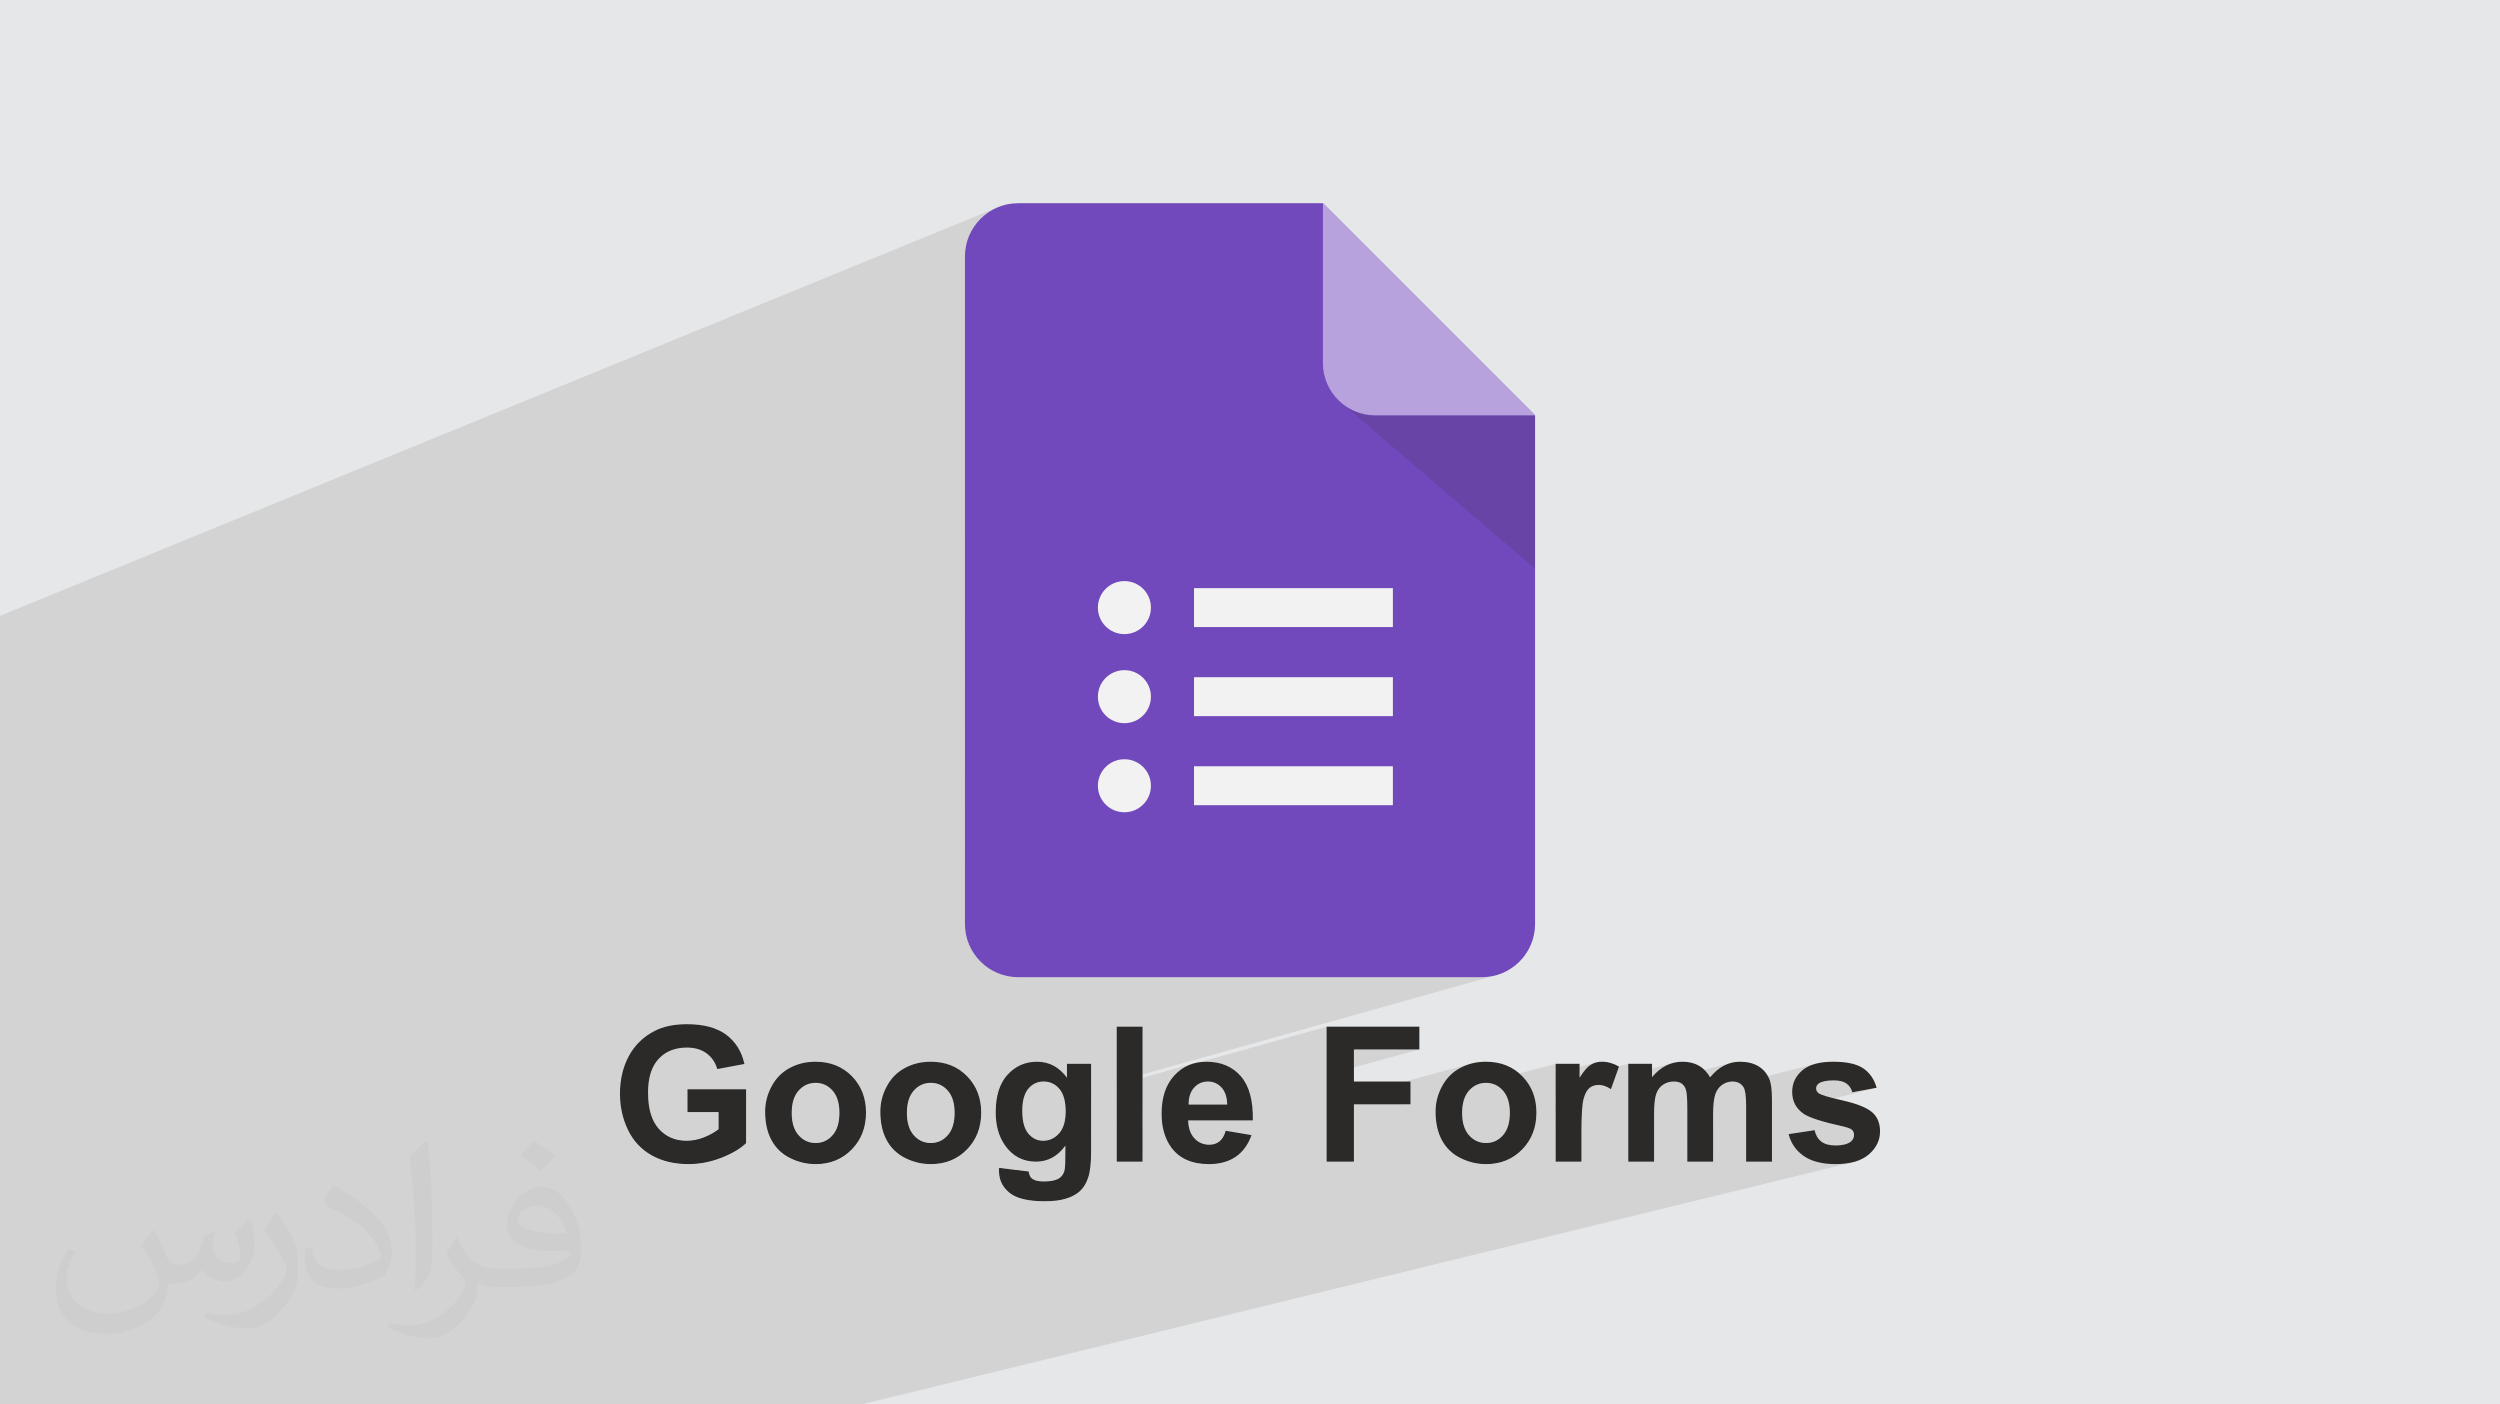
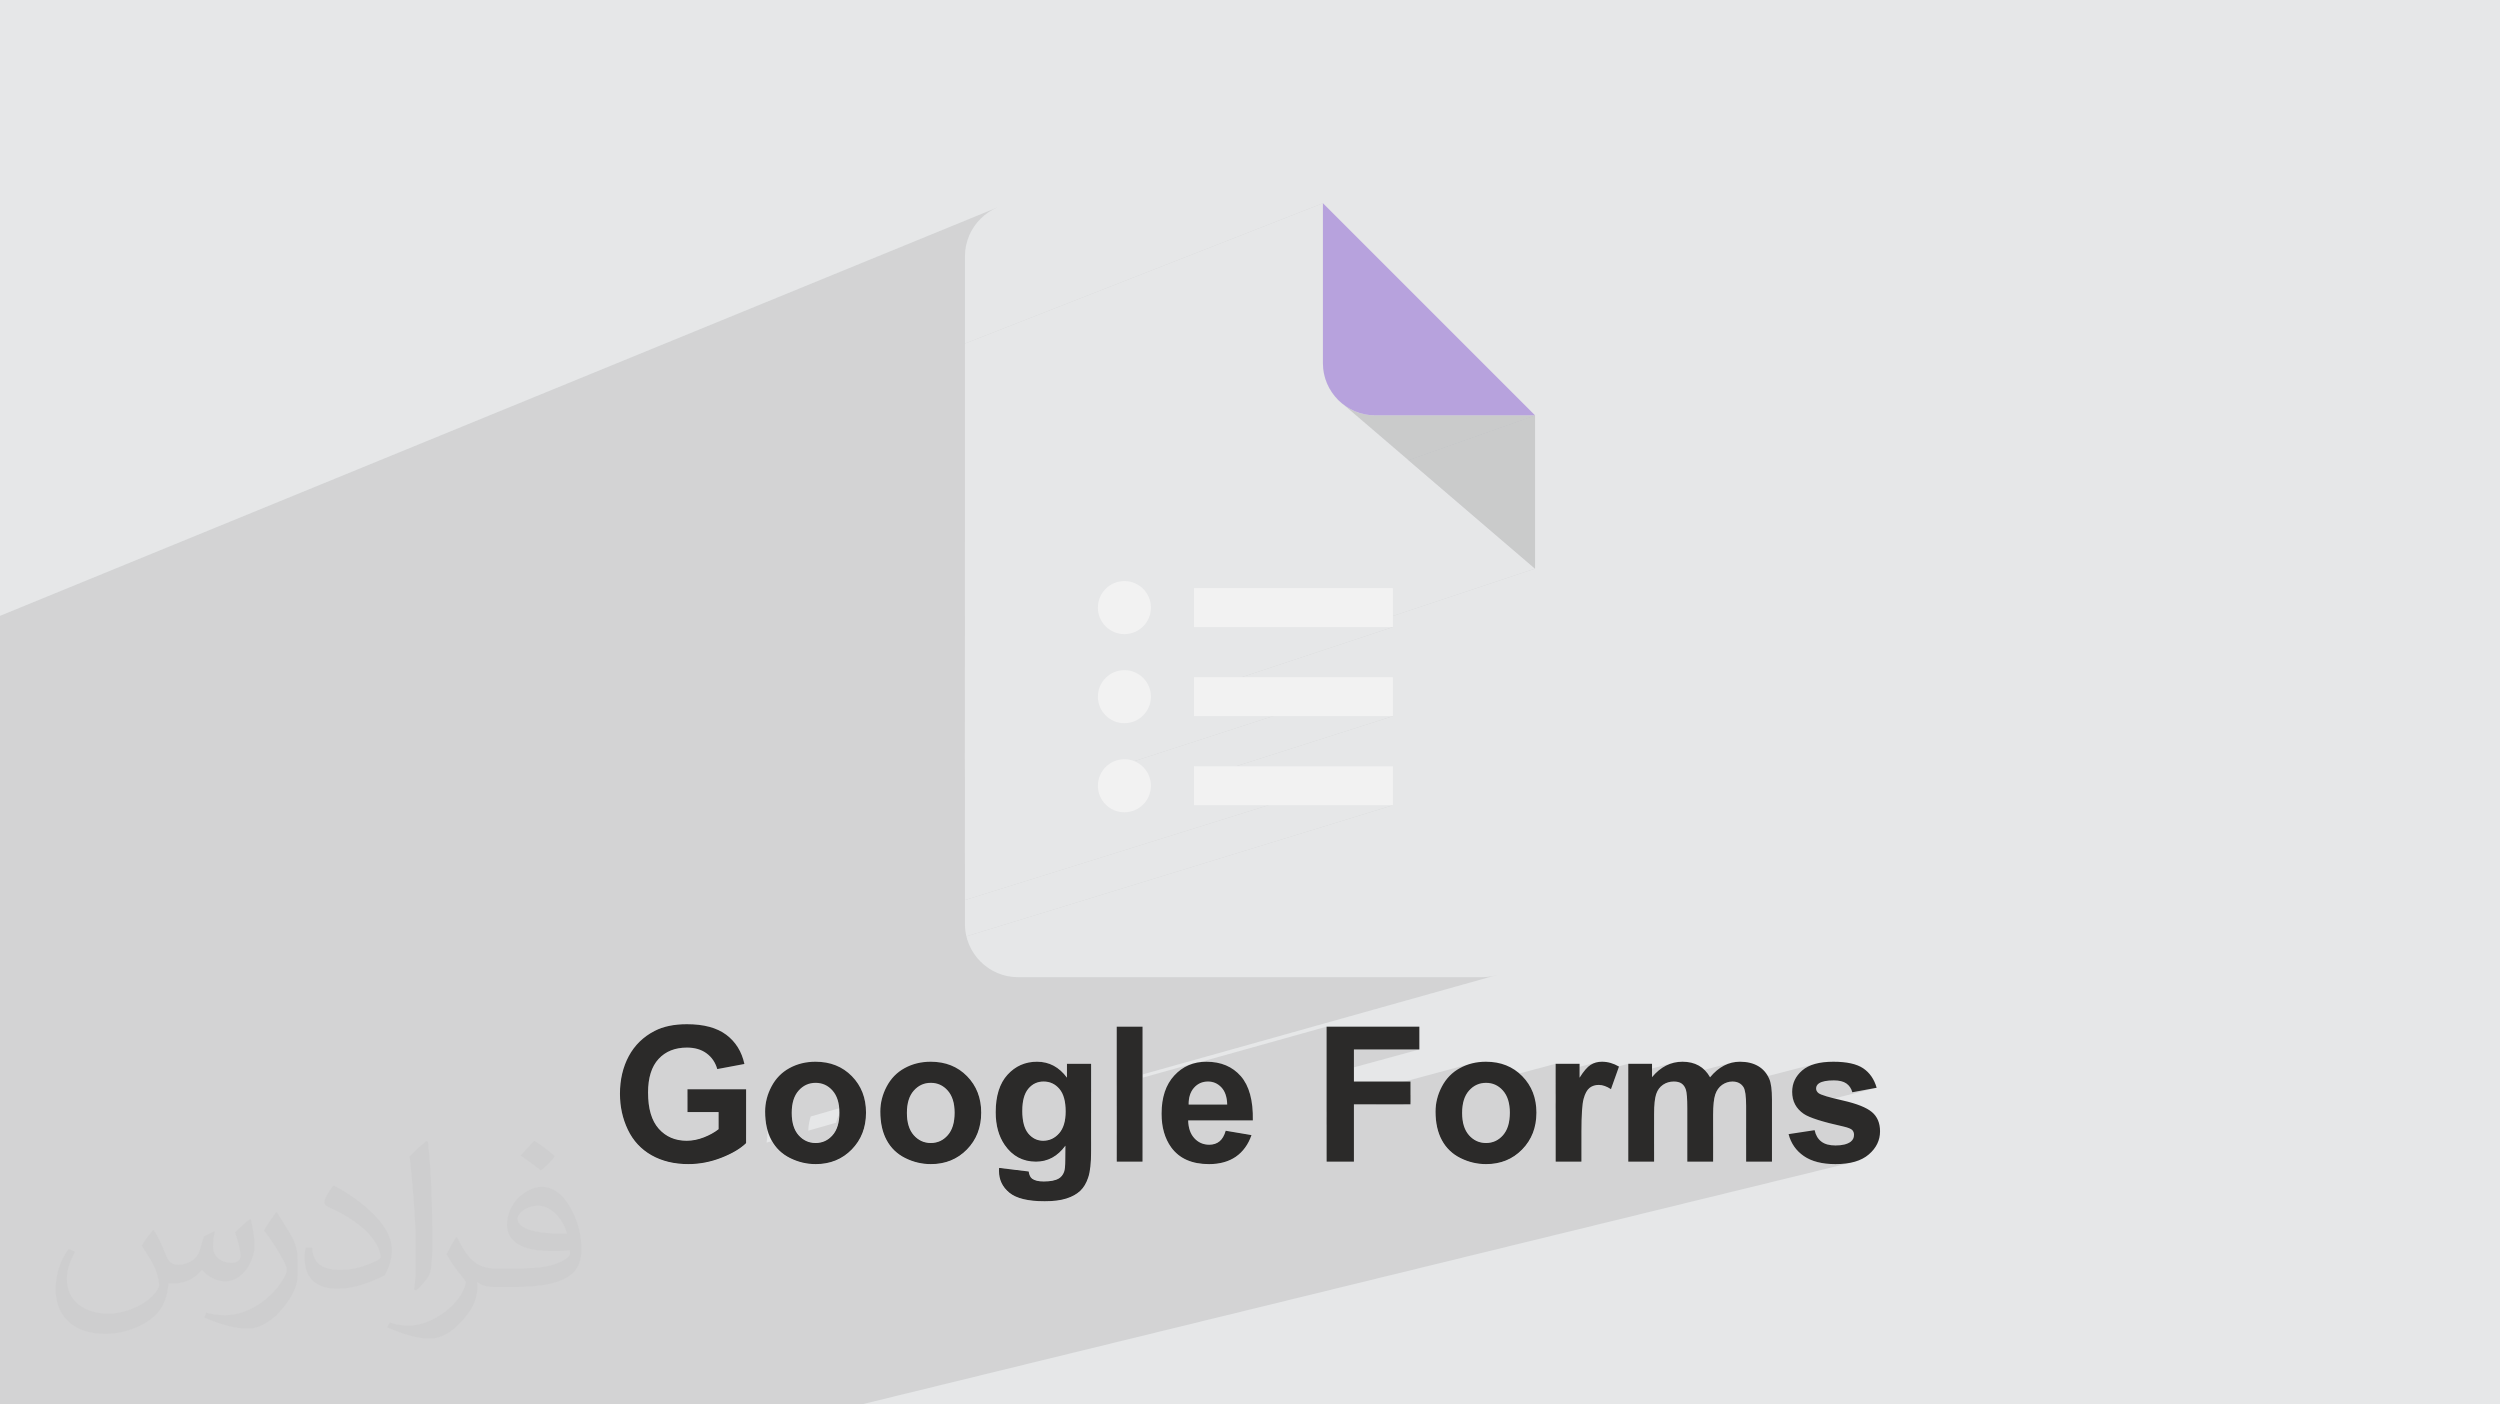
<svg xmlns="http://www.w3.org/2000/svg" xml:space="preserve" width="94.192mm" height="52.917mm" version="1.1" style="shape-rendering:geometricPrecision; text-rendering:geometricPrecision; image-rendering:optimizeQuality; fill-rule:evenodd; clip-rule:evenodd" viewBox="0 0 9404.92 5283.66">
  <defs>
    <style type="text/css">
   
    .fil3 {fill:#7249BC}
    .fil5 {fill:#B7A2DD}
    .fil0 {fill:#E6E7E8}
    .fil6 {fill:#F2F2F2}
    .fil7 {fill:#2B2A29;fill-rule:nonzero}
    .fil2 {fill:#373435;fill-opacity:0.031}
    .fil1 {fill:#2B2A29;fill-opacity:0.102}
    .fil4 {fill:#2B2A29;fill-opacity:0.149}
   
  </style>
  </defs>
  <g id="Layer_x0020_1">
    <polygon class="fil0" points="-0,0 9404.92,0 9404.92,5283.66 -0,5283.66 " />
    <polygon class="fil1" points="457.82,5283.66 450.62,5283.66 328.55,5283.66 283.59,5283.66 254.83,5283.66 254.45,5283.66 244.59,5283.66 151.64,5283.66 72.56,5283.66 -0,5283.66 -0,5281.01 -0,5279.75 -0,5268.23 -0,5260.19 -0,5258.72 -0,5248.84 -0,5248.38 -0,5219.83 -0,5197.22 -0,5190.76 -0,5179.28 -0,5174.52 -0,5161.67 -0,5146.46 -0,5132.62 -0,5123.09 -0,5106.79 -0,5078.82 -0,5073.5 -0,5052.43 -0,5046.21 -0,5032.34 -0,5014.1 -0,5005.07 -0,4974.76 -0,4968.71 -0,4944.01 -0,4941.27 -0,4893.55 -0,4866.92 -0,4839 -0,4828.86 -0,4718.31 -0,4694.57 -0,4639.96 -0,4635.77 -0,4632.85 -0,4520.87 -0,4404.3 -0,4367.58 -0,4325.54 -0,4248.5 -0,4228.23 -0,4122.13 -0,4095.2 -0,4045.69 -0,3978.53 -0,3976.11 -0,3945.25 -0,3839.96 -0,3765.82 -0,3662.26 -0,3576.76 -0,3361.61 -0,2715.34 -0,2316.78 3752.16,780.27 3734.73,788.7 3718.28,798.71 3702.9,810.22 3688.73,823.12 3675.83,837.31 3664.31,852.68 3654.29,869.13 3645.86,886.57 3639.12,904.87 3634.19,923.95 3631.15,943.71 3630.11,964.03 3630.11,1292.39 4976.79,764.52 4976.79,1366.15 4977.8,1386.16 4980.79,1405.6 4985.65,1424.39 4992.28,1442.42 5000.58,1459.57 5010.44,1475.77 5021.78,1490.89 5034.48,1504.86 5048.45,1517.56 5063.57,1528.9 5079.77,1538.76 5096.93,1547.06 5114.96,1553.69 5133.74,1558.55 5153.18,1561.54 5173.19,1562.55 5774.83,1562.55 5298.08,1730.87 5774.83,2139.24 5239.98,2317.25 5239.98,2359.01 4670.75,2547.61 5239.98,2547.61 5239.98,2694.13 4649.44,2882.73 5239.98,2882.73 5239.98,3029.23 3635.67,3522.39 3639.12,3535.75 3645.86,3554.05 3654.29,3571.48 3664.31,3587.93 3675.83,3603.3 3688.73,3617.48 3702.9,3630.38 3718.28,3641.9 3734.73,3651.92 3752.16,3660.35 3770.46,3667.09 3789.54,3672.02 3809.3,3675.06 3829.62,3676.09 5575.32,3676.09 5595.64,3675.06 5615.4,3672.02 5634.48,3667.09 4201.06,4069.37 4201.06,4081.61 4487.15,4001.45 4479.29,4004.09 4471.63,4007.12 4469.26,4008.22 4990.54,3862.19 4990.54,3976.45 5093.42,3948.05 5339.56,3948.05 4990.54,4043.54 4990.54,4148 5538.4,4000.17 5526.34,4003.55 5514.6,4007.67 5503.18,4012.55 5492.08,4018.16 5481.44,4024.48 5471.43,4031.47 5462.03,4039.13 5453.25,4047.45 5445.09,4056.46 5437.56,4066.14 5430.64,4076.52 5424.34,4087.57 5418.73,4098.96 5413.87,4110.47 5411.05,4118.42 5563.6,4077.72 5572.16,4075.44 5581.11,4074.07 5582.19,4074.02 5852.23,4001.97 5852.23,4037.32 6004.03,3997.01 5998.83,3998.63 5993.79,4000.59 5988.89,4002.93 5984.16,4005.64 5979.44,4008.91 5974.56,4012.98 5969.55,4017.87 5964.4,4023.54 5959.09,4030.02 5953.65,4037.29 5948.06,4045.37 5945.33,4049.58 6125.48,4001.97 6125.48,4042.97 6297.34,3997.8 6289.67,3999.84 6282.15,4002.34 6274.77,4005.29 6267.54,4008.69 6260.45,4012.55 6253.51,4016.86 6246.71,4021.62 6240.05,4026.83 6233.53,4032.51 6227.17,4038.62 6220.94,4045.2 6214.86,4052.22 6125.48,4075.61 6125.48,4099.32 6514.62,3997.8 6507.19,3999.84 6499.88,4002.34 6492.7,4005.3 6485.64,4008.7 6478.68,4012.58 6471.84,4016.91 6465.12,4021.71 6458.51,4026.97 6452.01,4032.7 6445.64,4038.9 6439.38,4045.56 6433.24,4052.68 6330.19,4079.45 6331.35,4080.53 6333.64,4083.07 6335.74,4085.85 6337.65,4088.9 6339.38,4092.18 6340.93,4095.73 6342.31,4099.51 6343.52,4103.98 6344.57,4109.64 6344.76,4111.1 6502.2,4070.4 6507.13,4069.43 6512.12,4068.84 6517.18,4068.65 6523.97,4068.98 6530.31,4069.96 6536.2,4071.59 6541.64,4073.87 6544.41,4075.5 6828.06,4002.32 6820.9,4004.48 6814.07,4006.9 6807.56,4009.58 6801.38,4012.52 6795.53,4015.7 6790,4019.15 6784.79,4022.84 6779.91,4026.79 6771.05,4035.19 6763.37,4044.07 6756.87,4053.41 6751.54,4063.25 6747.39,4073.57 6744.44,4084.37 6742.65,4095.66 6742.52,4098.34 6858.97,4068.58 6865.55,4067.06 6872.82,4065.88 6880.77,4065.05 6889.42,4064.55 6898.75,4064.38 6906.19,4064.56 6913.2,4065.1 6919.76,4065.98 6925.88,4067.24 6931.56,4068.85 6936.79,4070.83 6941.57,4073.15 6945.9,4075.85 6949.87,4078.89 6953.51,4082.26 6956.83,4085.94 6959.81,4089.95 6962.46,4094.26 6964.78,4098.89 6966.75,4103.84 6968.38,4109.09 7059.89,4092.06 6761.45,4167.56 6766.68,4174.01 6775.57,4182.59 6785.84,4190.45 6790.12,4193.14 6795.07,4195.88 6800.7,4198.64 6807,4201.46 6813.98,4204.29 6821.63,4207.18 6829.96,4210.1 6838.97,4213.05 6848.64,4216.04 6859,4219.06 6870.02,4222.12 6881.72,4225.22 6894.1,4228.35 6907.15,4231.52 6920.88,4234.73 6935.29,4237.96 6941.3,4239.44 6946.76,4240.97 6951.67,4242.54 6956.01,4244.13 6959.8,4245.77 6963.03,4247.44 6965.69,4249.13 6967.8,4250.84 6969.42,4252.72 6970.84,4254.73 6972.03,4256.85 6973.01,4259.08 6973.78,4261.44 6974.34,4263.9 6974.67,4266.49 6974.78,4269.19 6974.58,4273.16 6973.98,4276.93 6972.98,4280.51 6971.58,4283.87 6969.78,4287.04 6967.58,4290 6964.98,4292.75 6961.98,4295.3 6956.91,4298.54 6951.26,4301.36 6945.03,4303.74 6938.22,4305.69 6780.25,4344.68 6785.95,4349 6791.57,4352.67 6797.43,4356.11 6803.54,4359.31 6809.89,4362.27 6816.48,4365 6823.32,4367.49 6830.41,4369.74 6837.73,4371.76 6845.31,4373.54 6853.11,4375.09 6861.17,4376.39 6869.48,4377.46 6878.02,4378.29 6886.81,4378.88 6895.84,4379.24 6905.12,4379.36 6915.33,4379.22 6925.24,4378.79 6934.81,4378.08 6944.08,4377.08 6953.01,4375.8 6961.64,4374.24 6969.94,4372.38 3239.88,5283.66 2996.06,5283.66 2975.84,5283.66 2966.26,5283.66 2959.96,5283.66 2881.29,5283.66 2810.18,5283.66 2772.74,5283.66 2737.75,5283.66 2687.78,5283.66 2658.54,5283.66 2578.63,5283.66 2493.66,5283.66 2447.49,5283.66 2349.52,5283.66 2339.74,5283.66 2329.08,5283.66 2254.78,5283.66 2102.94,5283.66 2081.47,5283.66 1919.03,5283.66 1895.14,5283.66 1861.44,5283.66 1809.38,5283.66 1798.29,5283.66 1769.55,5283.66 1746.22,5283.66 1694.25,5283.66 1680.44,5283.66 1622.94,5283.66 1591.4,5283.66 1586.18,5283.66 1525.14,5283.66 1509.8,5283.66 1501.47,5283.66 1428.18,5283.66 1405.49,5283.66 1287.94,5283.66 1275.73,5283.66 1200.09,5283.66 1170.6,5283.66 1159.12,5283.66 1101.81,5283.66 1070.12,5283.66 1048.37,5283.66 1044.36,5283.66 958.27,5283.66 915.93,5283.66 900.73,5283.66 896.24,5283.66 889.43,5283.66 837.7,5283.66 833.69,5283.66 825.75,5283.66 816.86,5283.66 811.27,5283.66 792.47,5283.66 781.7,5283.66 762.51,5283.66 756.18,5283.66 621.92,5283.66 561.61,5283.66 547.9,5283.66 499.35,5283.66 486.88,5283.66 " />
    <g id="_3029678616992">
      <g>
        <polygon class="fil0" points="3630.11,2041.78 5055.88,1523.4 5774.83,2139.24 3630.11,2853.06 " />
        <polygon class="fil0" points="3630.11,2754.33 5239.98,2212.5 5239.98,2359.01 3630.11,2892.41 " />
        <polygon class="fil0" points="3630.11,3070.17 5239.98,2547.61 5239.98,2694.13 3630.11,3208.26 " />
        <polygon class="fil0" points="3630.11,2835 4491.82,2547.61 5239.98,2547.61 3630.11,3070.17 " />
        <polygon class="fil0" points="3630.11,2510.49 4491.82,2212.5 5239.98,2212.5 3630.11,2754.33 " />
        <polygon class="fil0" points="3630.11,3159.52 4491.82,2882.73 5239.98,2882.73 3630.11,3386 " />
        <path class="fil0" d="M3630.11 3386l1609.86 -503.28 0 146.51 -1604.5 493.21c-3.49,-14.74 -5.36,-30.09 -5.36,-45.86l0 -90.58z" />
        <polygon class="fil0" points="3630.11,2718.53 4191.14,2528.95 4209.87,2523.14 4229.98,2521.11 4250.08,2523.14 4268.8,2528.95 4285.74,2538.15 4300.51,2550.33 4312.69,2565.1 4321.89,2582.04 4327.7,2600.76 4329.73,2620.87 4327.7,2640.97 4321.89,2659.69 4312.69,2676.64 4300.51,2691.41 4285.74,2703.59 4268.8,2712.78 3630.11,2923.64 " />
        <polygon class="fil0" points="3630.11,3046.67 4191.14,2864.06 4209.87,2858.25 4229.98,2856.23 4250.08,2858.25 4268.8,2864.06 4285.74,2873.26 4300.51,2885.44 4312.69,2900.21 4321.89,2917.15 4327.7,2935.88 4329.73,2955.98 4327.7,2976.08 4321.89,2994.81 4312.69,3011.75 4300.51,3026.52 4285.74,3038.7 4268.8,3047.9 3630.11,3250.84 " />
        <polygon class="fil0" points="3630.11,1292.39 4976.79,764.52 4976.79,1366.15 4977.8,1386.16 4980.79,1405.6 4985.65,1424.39 4992.28,1442.42 5000.58,1459.57 5010.44,1475.77 5021.78,1490.89 5034.48,1504.86 5048.45,1517.56 5063.57,1528.9 5079.77,1538.76 5096.93,1547.06 5114.96,1553.69 5133.74,1558.55 5153.18,1561.54 5173.19,1562.55 5774.83,1562.55 3630.11,2319.73 " />
        <polygon class="fil0" points="3630.11,2390.4 4191.14,2193.84 4209.87,2188.03 4229.98,2186 4250.08,2188.03 4268.8,2193.84 4285.74,2203.03 4300.51,2215.22 4312.69,2229.98 4321.89,2246.93 4327.7,2265.65 4329.73,2285.76 4327.7,2305.86 4321.89,2324.58 4312.69,2341.53 4300.51,2356.29 4285.74,2368.47 4268.8,2377.67 3630.11,2596.45 " />
        <path class="fil0" d="M3752.16 780.27l-17.43 8.43c5.65,-3.09 11.47,-5.89 17.43,-8.43zm-17.43 8.43l-16.45 10.01c5.31,-3.58 10.79,-6.94 16.45,-10.01zm-16.45 10.01l-15.38 11.51c4.93,-4.07 10.06,-7.92 15.38,-11.51zm-15.38 11.51l-14.18 12.9c4.52,-4.52 9.25,-8.83 14.18,-12.9zm-14.18 12.9l-12.9 14.19c4.07,-4.93 8.38,-9.67 12.9,-14.19zm-12.9 14.19l-11.51 15.37c3.59,-5.31 7.44,-10.43 11.51,-15.37zm-11.51 15.37l-10.02 16.46c3.09,-5.66 6.43,-11.14 10.02,-16.46zm-10.02 16.46l-8.43 17.43c2.53,-5.96 5.34,-11.78 8.43,-17.43zm-8.43 17.43l-6.74 18.3c1.96,-6.24 4.2,-12.34 6.74,-18.3zm-6.74 18.3l-4.93 19.08c1.33,-6.48 2.99,-12.84 4.93,-19.08zm-4.93 19.08l-3.04 19.76c0.68,-6.69 1.7,-13.28 3.04,-19.76zm-3.04 19.76l-1.04 20.32c0,-6.86 0.35,-13.64 1.04,-20.32zm-1.04 2532.88l1.04 20.32c-0.69,-6.68 -1.04,-13.46 -1.04,-20.32zm1.04 20.32l3.04 19.76c-1.34,-6.47 -2.35,-13.07 -3.04,-19.76zm3.04 19.76l4.93 19.08c-1.95,-6.24 -3.59,-12.6 -4.93,-19.08zm4.93 19.08l6.74 18.3c-2.53,-5.97 -4.79,-12.06 -6.74,-18.3zm6.74 18.3l8.43 17.43c-3.08,-5.65 -5.89,-11.47 -8.43,-17.43zm8.43 17.43l10.02 16.45c-3.59,-5.31 -6.94,-10.79 -10.02,-16.45zm10.02 16.45l11.51 15.38c-4.07,-4.93 -7.92,-10.06 -11.51,-15.38zm11.51 15.38l12.9 14.18c-4.52,-4.52 -8.83,-9.25 -12.9,-14.18zm12.9 14.18l14.18 12.9c-4.93,-4.07 -9.66,-8.38 -14.18,-12.9zm14.18 12.9l15.38 11.51c-5.31,-3.59 -10.44,-7.44 -15.38,-11.51zm15.38 11.51l16.45 10.02c-5.65,-3.09 -11.13,-6.43 -16.45,-10.02zm16.45 10.02l17.43 8.43c-5.96,-2.53 -11.78,-5.34 -17.43,-8.43zm17.43 8.43l18.3 6.74c-6.24,-1.96 -12.34,-4.2 -18.3,-6.74zm18.3 6.74l19.08 4.93c-6.48,-1.33 -12.84,-2.99 -19.08,-4.93zm19.08 4.93l19.76 3.04c-6.69,-0.68 -13.28,-1.7 -19.76,-3.04zm19.76 3.04l20.32 1.04c-6.85,0 -13.63,-0.35 -20.32,-1.04zm1766.02 1.04l20.32 -1.04c-6.68,0.69 -13.46,1.04 -20.32,1.04zm20.32 -1.04l19.76 -3.04c-6.48,1.34 -13.07,2.35 -19.76,3.04zm19.76 -3.04l19.08 -4.93 -10.66 3c-2.78,0.7 -5.59,1.35 -8.42,1.94z" />
      </g>
      <polygon class="fil0" points="5173.19,1562.55 5774.83,1562.55 5298.08,1730.87 5055.88,1523.4 5063.57,1528.9 5071.55,1534.02 5079.77,1538.76 5088.24,1543.11 5096.93,1547.06 5105.84,1550.59 5114.96,1553.69 5124.25,1556.34 5133.74,1558.55 5143.38,1560.28 5153.18,1561.54 5163.12,1562.3 " />
      <path class="fil0" d="M4976.79 1366.15l1.02 20.01c-0.67,-6.58 -1.02,-13.26 -1.02,-20.01zm1.02 20.01l2.99 19.44c-1.31,-6.38 -2.32,-12.86 -2.99,-19.44zm2.99 19.44l4.86 18.79c-1.93,-6.14 -3.54,-12.41 -4.86,-18.79zm4.86 18.79l6.63 18.02c-2.5,-5.87 -4.71,-11.88 -6.63,-18.02zm6.63 18.02l8.3 17.15c-3.04,-5.57 -5.8,-11.28 -8.3,-17.15zm8.3 17.15l9.87 16.2c-3.53,-5.23 -6.83,-10.63 -9.87,-16.2zm9.87 16.2l11.33 15.13c-4.01,-4.85 -7.79,-9.91 -11.33,-15.13zm11.33 15.13l12.7 13.97c-4.45,-4.45 -8.69,-9.12 -12.7,-13.97zm12.7 13.97l13.97 12.7c-4.86,-4.01 -9.52,-8.25 -13.97,-12.7zm13.97 12.7l15.13 11.33c-5.22,-3.53 -10.27,-7.32 -15.13,-11.33zm15.13 11.33l16.2 9.87c-5.57,-3.04 -10.97,-6.33 -16.2,-9.87zm16.2 9.87l17.16 8.3c-5.87,-2.5 -11.6,-5.26 -17.16,-8.3zm17.16 8.3l18.02 6.63c-6.14,-1.93 -12.15,-4.14 -18.02,-6.63zm18.02 6.63l18.78 4.86c-6.38,-1.31 -12.64,-2.95 -18.78,-4.86zm18.78 4.86l19.44 2.99c-6.58,-0.67 -13.06,-1.68 -19.44,-2.99zm19.44 2.99l20.01 1.02c-6.75,0 -13.43,-0.35 -20.01,-1.02z" />
      <g>
        <path class="fil0" d="M5239.98 2317.25l-125.46 41.76 -622.7 0 0 -146.51 748.16 0 0 104.75zm-692.13 230.36l-56.03 18.65 0 -18.65 56.03 0zm-218.13 72.6l-180 59.91c-12.25,-16.56 -19.5,-37.06 -19.5,-59.25 0,-55.1 44.66,-99.76 99.76,-99.76 54.87,0 99.38,44.3 99.74,99.1zm-99.74 -434.21c55.09,0 99.75,44.66 99.75,99.76 0,55.09 -44.66,99.75 -99.75,99.75 -55.1,0 -99.76,-44.66 -99.76,-99.75 0,-55.1 44.66,-99.76 99.76,-99.76z" />
        <path class="fil0" d="M4137.43 2583.59l143.7 -48.37c29.1,17.42 48.6,49.26 48.6,85.65 0,15.38 -3.48,29.93 -9.7,42.94l-136.63 45.27c-31.62,-16.73 -53.18,-49.95 -53.18,-88.22 0,-13.19 2.56,-25.76 7.21,-37.28zm667.25 -224.58l435.3 -146.51 0 146.51 -435.3 0zm-133.93 188.6l-178.93 59.29 0 -59.29 178.93 0z" />
        <path class="fil0" d="M4145.52 2902.88l121.63 -39.48c36.67,14.74 62.58,50.63 62.58,92.59 0,10.58 -1.65,20.78 -4.7,30.34l-154.89 49.47c-24.24,-18.2 -39.92,-47.17 -39.92,-79.81 0,-19.52 5.62,-37.72 15.31,-53.11zm643.07 -208.74l451.39 -146.52 0 146.52 -451.39 0zm-139.15 188.59l-157.62 50.33 0 -50.33 157.62 0z" />
        <path class="fil0" d="M4140.4 2664.82l187.59 -62.57c1.14,6.03 1.74,12.26 1.74,18.62 0,55.09 -44.66,99.75 -99.75,99.75 -39.32,0 -73.32,-22.75 -89.57,-55.81zm351.42 -117.2l748.16 0 -451.39 146.52 -296.77 0 0 -146.52zm-224.67 315.78l-121.63 39.48c17.66,-28.02 48.88,-46.65 84.45,-46.65 13.14,0 25.69,2.56 37.17,7.17z" />
        <path class="fil0" d="M4142.3 2333.37l186.03 -64.33c0.92,5.43 1.4,11.02 1.4,16.72 0,55.09 -44.66,99.75 -99.75,99.75 -37.85,0 -70.77,-21.08 -87.68,-52.14zm349.52 -120.87l748.16 0 -435.3 146.51 -312.86 0 0 -146.51zm-210.69 322.72l-143.7 48.37c14.77,-36.62 50.64,-62.48 92.55,-62.48 18.7,0 36.19,5.15 51.15,14.11z" />
        <path class="fil0" d="M4138.65 2996.16l188.95 -60.69c1.38,6.62 2.12,13.48 2.12,20.51 0,55.09 -44.66,99.75 -99.75,99.75 -40.8,0 -75.87,-24.49 -91.32,-59.57zm353.17 -113.44l748.16 0 -468.64 146.51 -279.52 0 0 -146.51z" />
        <polygon class="fil0" points="4771.34,3029.23 5239.98,2882.73 5239.98,3029.23 " />
        <path class="fil0" d="M4191.14 2528.95l18.72 -5.81 20.11 -2.03 20.1 2.03 18.72 5.81 16.94 9.2 14.77 12.18 12.18 14.77 9.2 16.94 5.81 18.72 2.03 20.11 -2.03 20.1 -5.81 18.72 -9.2 16.94 -12.18 14.77 -14.77 12.18 -16.94 9.2 -15.15 5c-7.59,1.85 -15.52,2.84 -23.67,2.84 -55.1,0 -99.76,-44.66 -99.76,-99.75 0,-41.33 25.12,-76.77 60.93,-91.92z" />
        <path class="fil0" d="M4191.14 2864.06l18.72 -5.81 20.11 -2.03 20.1 2.03 18.72 5.81 16.94 9.2 14.77 12.18 12.18 14.77 9.2 16.94 5.81 18.72 2.03 20.11 -2.03 20.1 -5.81 18.72 -9.2 16.94 -12.18 14.77 -14.77 12.18 -16.94 9.2 -17.34 5.51c-6.92,1.52 -14.1,2.33 -21.48,2.33 -55.1,0 -99.76,-44.66 -99.76,-99.75 0,-41.33 25.12,-76.77 60.93,-91.92z" />
        <path class="fil0" d="M4191.14 2193.84l18.72 -5.81 20.11 -2.03 20.1 2.03 18.72 5.81 16.94 9.2 14.77 12.18 12.18 14.77 9.2 16.94 5.81 18.72 2.03 20.11 -2.03 20.1 -5.81 18.72 -9.2 16.94 -12.18 14.77 -14.77 12.18 -16.94 9.2 -13.01 4.45c-8.24,2.2 -16.88,3.38 -25.81,3.38 -55.1,0 -99.76,-44.66 -99.76,-99.75 0,-41.33 25.12,-76.77 60.93,-91.92z" />
      </g>
      <g>
        <path class="fil0" d="M3550.14 4374.02l13.71 -3.78c-4.48,1.43 -9.06,2.7 -13.71,3.78zm231.51 -63.9l105.56 -29.14c11.03,6.95 23.4,10.43 37.07,10.43 23.66,0 43.77,-9.35 60.07,-27.91 3.17,-3.57 6.02,-7.47 8.57,-11.7l111.79 -30.85 0 64.95 -96.71 26.46 0.02 -2.28 -2.13 2.86 -166.67 45.59c-22.3,-9.88 -41.5,-26.01 -57.57,-48.42zm419.42 -115.76l97.19 -26.82 0 65.41 -97.19 26.6 0 -65.19zm171.61 -47.37l104.21 -28.76c-3.65,10.83 -5.4,23.17 -5.29,36.97l110.83 0 -211.72 57.92c-0.61,-7.66 -0.91,-15.54 -0.91,-23.64 0,-14.96 0.96,-29.13 2.88,-42.5zm218.24 -60.23l87.78 -24.22c11.2,16.6 19.69,36.39 25.44,59.37l-87.94 24.06c-1.93,-23.76 -9,-42.19 -21.27,-55.22 -1.31,-1.4 -2.66,-2.73 -4.01,-3.99zm399.63 -110.3l102.87 -28.4 0 67.34 -102.87 28.15 0 -67.09z" />
-         <path class="fil0" d="M6125.48 4356.85l97.19 -24.49 0 37.79 -97.19 0 0 -13.3zm222.04 -55.96l97.19 -24.49 0 83.77 -40.05 9.97 -57.14 0 0 -69.26zm221.35 -55.79l97.18 -24.48 0 84.4 -97.18 24.21 0 -84.13zm216.96 -54.67l4.28 2.7c-1.54,-0.91 -2.97,-1.81 -4.28,-2.7zm4.28 2.7l4.95 2.74c-1.76,-0.92 -3.41,-1.83 -4.95,-2.74zm4.95 2.74l5.63 2.77c-1.99,-0.93 -3.86,-1.85 -5.63,-2.77zm5.63 2.77l6.3 2.82c-2.21,-0.94 -4.31,-1.89 -6.3,-2.82zm6.3 2.82l6.98 2.84c-2.44,-0.96 -4.76,-1.9 -6.98,-2.84zm6.98 2.84l7.65 2.89c-2.67,-0.97 -5.21,-1.93 -7.65,-2.89zm7.65 2.89l8.33 2.92c-2.89,-0.98 -5.66,-1.95 -8.33,-2.92zm8.33 2.92l9.01 2.96c-3.11,-0.99 -6.12,-1.98 -9.01,-2.96zm0.15 54.07l-94.43 23.52c-2.82,-6.71 -5.17,-13.75 -7.07,-21.13l97.87 -14.89c0.97,4.41 2.18,8.58 3.62,12.49z" />
        <path class="fil0" d="M2557.07 3853.94l-112.06 34.45c5.72,-3.56 11.65,-6.94 17.79,-10.1 26.31,-13.63 57.68,-21.72 94.27,-24.34z" />
        <path class="fil0" d="M3783.47 4473.7l117.32 -31.65c7.24,1.73 15.78,2.6 25.61,2.6 25.42,0 44.45,-3.77 57.22,-11.47 6.75,-4.01 12.22,-9.96 16.4,-17.9l102.15 -27.56c-1.78,16.79 -4.52,30.7 -8.23,41.69 -1.89,5.72 -3.97,11.1 -6.28,16.17l-241.21 64.6c-20.42,-5.35 -36.81,-13.08 -49.15,-23.18 -5.11,-4.21 -9.73,-8.64 -13.83,-13.28zm417.59 -112.67l97.19 -26.23 0 35.36 -97.19 0 0 -9.13zm198.94 -53.68l93.33 -25.19 0.02 0.02c14.9,16.08 33.59,24.12 55.82,24.12 15.26,0 28.03,-4.13 38.31,-12.41 10.39,-8.27 18.2,-21.65 23.52,-40.1l97.19 16.34c-1.23,3.51 -2.52,6.94 -3.88,10.28l-262.86 70.39c-13.51,-9.19 -25.25,-20.58 -35.22,-34.21 -2.18,-3.02 -4.25,-6.09 -6.23,-9.25zm590.55 -159.35l294.07 -79.35 21.63 0 0 50.54 -131.74 35.29 -81.09 0 0 21.72 -102.87 27.55 0 -55.75zm539.11 -145.47l8.74 -2.36 -12.05 3.37 3.31 -1.02zm-3.31 1.02l-11.74 4.12c3.86,-1.5 7.78,-2.88 11.74,-4.12zm-11.74 4.12l-11.42 4.87c3.75,-1.75 7.57,-3.37 11.42,-4.87zm-11.42 4.87l-11.1 5.61c3.65,-2 7.35,-3.86 11.1,-5.61zm-11.1 5.61l-10.63 6.32c3.44,-2.22 6.99,-4.32 10.63,-6.32zm-10.63 6.32l-10.01 6.99c3.24,-2.45 6.57,-4.77 10.01,-6.99zm-10.01 6.99l-9.4 7.66c3.03,-2.67 6.16,-5.22 9.4,-7.66zm-9.4 7.66l-8.78 8.33c2.83,-2.89 5.75,-5.66 8.78,-8.33zm-8.78 8.33l-8.17 9.01c2.62,-3.12 5.34,-6.12 8.17,-9.01zm-8.17 9.01l-7.53 9.69c2.41,-3.34 4.91,-6.57 7.53,-9.69zm-7.53 9.69l-6.92 10.37c2.2,-3.57 4.51,-7.03 6.92,-10.37zm-6.92 10.37l-6.3 11.05c2,-3.8 4.09,-7.49 6.3,-11.05z" />
        <path class="fil0" d="M4990.54 4341.3l102.87 -27.04 0 31.47 -93.33 24.42 -9.55 0 0 -28.86zm414.27 -108.9l96.63 -25.4c1.11,11.04 3.18,21.16 6.19,30.31l-95.11 24.89c-3.22,-9.42 -5.79,-19.35 -7.72,-29.8zm273.53 -71.9l96.12 -25.26c2.32,9.93 3.9,20.27 4.76,30.99l-99.34 26 0.08 -6.17c0,-9.04 -0.54,-17.57 -1.63,-25.56zm173.89 -45.7l222.82 -58.57 -12.76 35.92 -7.28 1.91c-14.38,-8.43 -27.84,-12.63 -40.35,-12.63 -13.7,0 -25.28,3.78 -34.75,11.22 -6.8,5.43 -12.56,13.94 -17.28,25.58l-110.4 28.9 0 -32.32zm273.25 -71.83l89.38 -23.49 0 32.74 -89.38 23.39 0 -32.64zm165.22 -43.42l6.64 -1.75 -7.67 2.05 1.03 -0.3zm-1.03 0.3l-7.52 2.5c2.49,-0.91 4.99,-1.74 7.52,-2.5zm-7.52 2.5l-7.38 2.95c2.44,-1.06 4.89,-2.04 7.38,-2.95zm-7.38 2.95l-7.23 3.4c2.39,-1.21 4.79,-2.35 7.23,-3.4zm-7.23 3.4l-7.09 3.85c2.34,-1.36 4.7,-2.65 7.09,-3.85zm-7.09 3.85l-6.94 4.31c2.3,-1.52 4.6,-2.96 6.94,-4.31zm-6.94 4.31l-6.8 4.76c2.25,-1.66 4.51,-3.26 6.8,-4.76zm-6.8 4.76l-6.66 5.21c2.2,-1.81 4.41,-3.54 6.66,-5.21zm-6.66 5.21l-6.52 5.67c2.15,-1.97 4.32,-3.85 6.52,-5.67zm-6.52 5.67l-6.36 6.11c2.1,-2.12 4.21,-4.14 6.36,-6.11zm-6.36 6.11l-6.23 6.58c2.06,-2.27 4.13,-4.47 6.23,-6.58zm-6.23 6.58l-6.08 7.02c2.01,-2.42 4.03,-4.75 6.08,-7.02z" />
        <path class="fil0" d="M5937.23 4370.15l12.18 -3.09 0 3.09 -12.18 0zm188.25 -47.66l97.19 -24.61 0 5.98 -97.19 24.58 0 -5.95zm222.04 -56.21l97.19 -24.61 0 6.02 -97.19 24.58 0 -5.99zm221.35 -56.05l97.18 -24.6 0 6.06 -97.18 24.58 0 -6.04zm188.73 -47.79l131.15 -33.2 11.94 3.09 -139.41 35.27c-1.29,-1.68 -2.52,-3.39 -3.68,-5.15z" />
        <path class="fil0" d="M5087.46 4370.15l5.96 -1.56 0 1.56 -5.96 0zm333.69 -87.06l95.92 -25.03c2.76,4.55 5.86,8.77 9.31,12.64 4.69,5.27 9.67,9.83 14.93,13.66l-102.87 26.72c-5.2,-6.78 -9.91,-14.03 -14.1,-21.8 -1.1,-2.04 -2.16,-4.09 -3.19,-6.19zm256.63 -66.96l102.19 -26.67c-0.17,11.64 -1.14,22.86 -2.9,33.66l-110.2 28.63c5.15,-10.31 8.81,-22.18 10.91,-35.62zm174.45 -45.52l103.06 -26.89c-1.57,8.88 -2.84,20.25 -3.77,34.09l-99.29 25.79 0 -32.99zm273.25 -71.29l286.5 -74.75c8.08,7.84 15.17,17.2 21.27,28.11l-103 26.76c-1.26,-1.17 -2.6,-2.26 -4,-3.24 -7.2,-5.07 -17.13,-7.56 -29.55,-7.56 -15.03,0 -28.52,4 -40.45,12.06 -8.78,5.93 -15.68,13.68 -20.78,23.34l-109.98 28.57 0 -33.3zm385.14 -100.48l4 -1.05 -7.43 2.05 3.42 -1zm-3.42 1l-7.31 2.5c2.42,-0.91 4.85,-1.74 7.31,-2.5zm-7.31 2.5l-7.18 2.96c2.38,-1.07 4.77,-2.05 7.18,-2.96zm-7.18 2.96l-7.06 3.4c2.34,-1.22 4.68,-2.35 7.06,-3.4zm-7.06 3.4l-6.96 3.87c2.31,-1.37 4.62,-2.67 6.96,-3.87zm-6.96 3.87l-6.84 4.33c2.26,-1.52 4.54,-2.97 6.84,-4.33zm-6.84 4.33l-6.72 4.8c2.23,-1.68 4.46,-3.29 6.72,-4.8zm-6.72 4.8l-6.61 5.26c2.19,-1.83 4.38,-3.58 6.61,-5.26zm-6.61 5.26l-6.5 5.73c2.14,-1.99 4.31,-3.9 6.5,-5.73zm-6.5 5.73l-6.37 6.19c2.11,-2.14 4.22,-4.2 6.37,-6.19zm-6.37 6.19l-6.26 6.66c2.08,-2.3 4.16,-4.52 6.26,-6.66zm-6.26 6.66l-6.14 7.13c2.03,-2.46 4.07,-4.83 6.14,-7.13z" />
        <path class="fil0" d="M6568.88 4349.94l97.18 -24.14 0 42.58 -7.18 1.78 -90 0 0 -20.21zm176.21 -43.77l94.9 -23.57c3.4,4.52 7.35,8.48 11.82,11.87 12.66,9.83 30.5,14.68 53.31,14.68l0.79 0 -130.16 32.15c-12.38,-10.16 -22.6,-21.87 -30.65,-35.13z" />
        <path class="fil0" d="M5852.23 4325.78l97.18 -24.82 0 66.11 -12.18 3.09 -85 0 0 -44.37zm273.25 -69.8l97.19 -24.83 0 66.74 -97.19 24.61 0 -66.52zm222.04 -56.73l97.49 -24.9c-0.2,6.07 -0.3,12.49 -0.3,19.28l0 48.05 -97.19 24.61 0 -67.04zm221.08 -56.47l97.17 -24.83c0.19,5.43 0.29,11.15 0.29,17.15l0 50.54 -97.18 24.6 0 -50.18c0,-6.13 -0.09,-11.89 -0.28,-17.28zm173.82 -44.41l116.55 -29.77c-6.25,1.68 -11.47,3.87 -15.69,6.58 -7.44,5.08 -11.11,11.69 -11.11,19.72 0,6.98 3.21,12.91 9.71,17.76 5.94,4.34 21.56,9.88 46.89,16.6l-131.15 33.2c-10.36,-15.61 -15.55,-33.95 -15.55,-55.02 0,-3.08 0.12,-6.1 0.35,-9.08z" />
        <path class="fil0" d="M6404.66 4370.15l40.05 -9.97 0 9.97 -40.05 0zm164.21 -40.91l97.18 -24.21 0 20.77 -97.18 24.14 0 -20.7zm166.81 -41.56l94.43 -23.52c2.55,6.92 5.84,13.08 9.88,18.43l-94.9 23.57c-3.56,-5.86 -6.69,-12.02 -9.41,-18.48z" />
        <path class="fil0" d="M5435.85 4307.62l101.45 -26.36c10.92,8.99 23.15,14.71 36.74,17.2l-119.14 30.85c-7,-6.59 -13.35,-13.83 -19.05,-21.7zm233.25 -60.62l108.65 -28.24c-1.4,9.87 -3.44,19.36 -6.14,28.54l-126.94 32.87c3.3,-2.85 6.47,-6 9.52,-9.47 6.02,-6.81 10.99,-14.71 14.92,-23.7zm183.13 -47.6l99.6 -25.88c-0.62,8.22 -1.13,17.39 -1.51,27.5l-98.09 25.4 0 -27.02zm273.25 -71.01l112.9 -29.35c-3.19,4.97 -5.81,10.52 -7.9,16.66 -1.33,3.89 -2.5,8.46 -3.48,13.67l-101.52 26.29 0 -27.28z" />
        <path class="fil0" d="M5426.31 4292.83l97.34 -25.36c0.89,1.11 1.79,2.19 2.73,3.24 3.48,3.91 7.12,7.44 10.91,10.55l-101.45 26.36c-3.41,-4.7 -6.58,-9.63 -9.54,-14.79zm249.12 -64.9l104.11 -27.12c-0.37,6.11 -0.98,12.09 -1.81,17.95l-108.65 28.24c2.57,-5.89 4.68,-12.24 6.34,-19.07zm176.79 -46.06l101.34 -26.4c-0.66,5.4 -1.24,11.42 -1.74,18.05l-99.6 25.88 0 -17.53zm273.25 -71.18l149.82 -39.03c-6.74,2.01 -13.09,5.02 -19.06,9.06 -7.2,4.87 -13.14,10.96 -17.86,18.33l-112.9 29.35 0 -17.7z" />
        <path class="fil0" d="M5481.76 4349.65l277.77 -71.66c-8.48,16.87 -19.6,32.34 -33.34,46.4 -35.94,36.65 -81.11,54.97 -135.6,54.97 -33.71,0 -65.86,-7.67 -96.5,-22.92 -4.24,-2.13 -8.36,-4.38 -12.32,-6.79zm370.47 -95.58l97.38 -25.12c-0.13,8.71 -0.2,17.93 -0.2,27.68l0 113.52 -97.18 0 0 -116.07zm273.25 -70.5l98.14 -25.31c-0.63,9.87 -0.95,20.95 -0.95,33.23l0 140.87 -97.19 24.49 0 -173.28zm220.88 -56.97l116.82 -30.14c-4.36,6.1 -7.89,13.15 -10.55,21.15 -5.32,16.08 -7.91,41.37 -7.91,76.01l0 82.78 -97.19 24.49 0 -132.21c0,-16.83 -0.39,-30.86 -1.17,-42.09zm198.19 -51.13l106.09 -27.38c1.94,3.45 3.72,7.07 5.36,10.85 6.76,15.62 10.06,41.04 10.06,76.14l0 85.54 -97.18 24.48 0 -85.06c0,-36.54 -3.31,-60.07 -10.07,-70.6 -3.85,-5.92 -8.61,-10.58 -14.26,-13.98zm283.14 -73.05l0.38 -0.1 -7.16 2.16c2.21,-0.72 4.47,-1.41 6.78,-2.06zm-6.78 2.06l-6.83 2.43c2.23,-0.85 4.5,-1.66 6.83,-2.43zm-6.83 2.43l-6.51 2.68c2.11,-0.93 4.29,-1.83 6.51,-2.68zm-6.51 2.68l-6.18 2.94c2.01,-1.03 4.06,-2 6.18,-2.94zm-6.18 2.94l-5.85 3.19c1.9,-1.11 3.84,-2.17 5.85,-3.19zm-5.85 3.19l-5.53 3.44c1.79,-1.19 3.63,-2.35 5.53,-3.44zm-5.53 3.44l-5.21 3.69c1.69,-1.28 3.42,-2.51 5.21,-3.69zm-5.21 3.69l-4.88 3.95c1.58,-1.37 3.21,-2.69 4.88,-3.95zm-4.88 3.95l-8.86 8.4c2.76,-2.88 5.71,-5.68 8.86,-8.4zm-8.86 8.4l-7.68 8.88c2.37,-3.04 4.92,-6 7.68,-8.88zm-7.68 8.88l-6.5 9.35c1.97,-3.21 4.13,-6.31 6.5,-9.35zm-6.5 9.35l-5.33 9.84c1.59,-3.36 3.35,-6.64 5.33,-9.84zm-5.33 9.84l-4.14 10.32c1.19,-3.51 2.57,-6.97 4.14,-10.32zm-4.14 10.32l-2.96 10.79c0.79,-3.67 1.77,-7.28 2.96,-10.79zm-2.96 10.79l-1.79 11.29c0.4,-3.84 1,-7.62 1.79,-11.29zm-1.79 11.29l-0.59 11.77c0,-4.01 0.19,-7.93 0.59,-11.77zm-0.59 11.77l0.68 12.9c-0.45,-4.18 -0.68,-8.48 -0.68,-12.9zm0.68 12.9l2.06 12.17c-0.92,-3.94 -1.6,-7.99 -2.06,-12.17zm2.06 12.17l3.41 11.46c-1.37,-3.69 -2.51,-7.53 -3.41,-11.46zm3.41 11.46l4.78 10.73c-1.83,-3.45 -3.41,-7.04 -4.78,-10.73zm4.78 10.73l6.15 10.01c-2.28,-3.23 -4.32,-6.56 -6.15,-10.01zm6.15 10.01l7.53 9.3c-2.74,-2.98 -5.25,-6.08 -7.53,-9.3zm7.53 9.3l8.9 8.58c-3.2,-2.75 -6.16,-5.6 -8.9,-8.58zm8.9 8.58l10.26 7.86c-3.64,-2.51 -7.07,-5.12 -10.26,-7.86z" />
        <path class="fil0" d="M6658.88 4370.15l7.18 -1.78 0 1.78 -7.18 0zm116.86 -28.86l130.16 -32.15c12.26,-0.06 23.04,-1.2 32.31,-3.45l-158.15 39.03 -4.32 -3.42z" />
        <path class="fil0" d="M5465.5 4338.42l301.72 -78.01c-5.04,13.4 -11.57,26.02 -19.58,37.82l-243.86 62.76c-3.26,-1.44 -6.48,-2.96 -9.7,-4.55 -10.36,-5.18 -19.89,-11.19 -28.59,-18.02zm386.73 -99.99l97.7 -25.25c-0.27,10.19 -0.44,21.24 -0.49,33.11l-97.21 25.02 0 -32.88zm273.25 -70.64l99.6 -25.74c-1.16,9.7 -1.91,20.99 -2.23,33.87l-97.37 25.06 0 -33.19zm219.32 -56.69l154.94 -40.06c-7.27,2.04 -14.3,5.38 -21.07,10.02 -11.71,8.23 -20.39,20.12 -25.73,35.64l-105.75 27.22c-0.42,-13.72 -1.22,-24.66 -2.39,-32.82z" />
        <path class="fil0" d="M6347.52 4361.8l97.19 -24.29 0 32.65 -97.19 0 0 -8.36zm221.35 -55.32l97.18 -24.28 0 87.96 -97.18 0 0 -63.67zm159.74 -39.92l3.83 12.7c-1.44,-4.12 -2.72,-8.36 -3.83,-12.7zm3.83 12.7l4.79 12c-1.76,-3.88 -3.35,-7.89 -4.79,-12zm4.79 12l5.75 11.32c-2.08,-3.65 -3.99,-7.44 -5.75,-11.32zm5.75 11.32l6.7 10.64c-2.4,-3.43 -4.62,-6.98 -6.7,-10.64zm6.7 10.64l7.64 9.95c-2.71,-3.21 -5.24,-6.52 -7.64,-9.95zm7.64 9.95l8.6 9.29c-3.03,-2.98 -5.89,-6.08 -8.6,-9.29zm8.6 9.29l9.54 8.6c-3.33,-2.76 -6.51,-5.62 -9.54,-8.6zm9.54 8.6l10.48 7.93c-3.64,-2.54 -7.14,-5.17 -10.48,-7.93z" />
        <path class="fil0" d="M5503.78 4361l243.86 -62.76c-6.24,9.21 -13.4,17.92 -21.45,26.16 -35.94,36.65 -81.11,54.97 -135.6,54.97 -30.16,0 -59.1,-6.14 -86.81,-18.36zm348.45 -89.68l97.21 -25.02 -0.03 10.34 0 113.52 -97.18 0 0 -98.84zm273.25 -70.33l97.37 -25.06c-0.13,4.96 -0.18,10.14 -0.18,15.58l0 178.66 -97.19 0 0 -169.17zm221.7 -57.06l105.75 -27.22 -0.31 0.91c-5.32,16.08 -7.91,41.37 -7.91,76.01l0 176.53 -97.19 0 0 -201.46c0,-9.07 -0.11,-17.32 -0.34,-24.77z" />
        <path class="fil0" d="M5454.9 4329.32l119.14 -30.85c5.26,0.97 10.73,1.45 16.41,1.45 20.83,0 38.92,-6.55 54.22,-19.74l126.94 -32.87c-8.58,29.21 -23.72,54.91 -45.41,77.09 -35.94,36.65 -81.11,54.97 -135.6,54.97 -33.71,0 -65.86,-7.67 -96.5,-22.92 -14.76,-7.38 -27.82,-16.43 -39.18,-27.13zm397.33 -102.89l98.09 -25.4c-0.61,16.14 -0.91,34.68 -0.91,55.62l0 113.52 -97.18 0 0 -143.73zm273.25 -70.75l101.52 -26.29c-2.89,15.17 -4.32,35.91 -4.32,62.12l0 178.66 -97.19 0 0 -214.49z" />
        <path class="fil0" d="M4990.54 4301.91l102.87 -27.19 0 95.44 -102.87 0 0 -68.25zm410.13 -108.39l100.74 -26.62c-0.62,6.32 -0.93,12.95 -0.93,19.88 0,36.51 8.64,64.53 25.9,83.92 17.37,19.52 38.66,29.21 64.06,29.21 25.32,0 46.61,-9.69 63.73,-29.21 17.15,-19.39 25.79,-47.64 25.79,-84.64 0,-25.03 -4.16,-46.05 -12.44,-63.06l94.07 -24.86c12.28,25.89 18.4,55.06 18.4,87.57 0,55.82 -17.98,102.05 -53.81,138.69 -35.94,36.65 -81.11,54.97 -135.6,54.97 -33.71,0 -65.86,-7.67 -96.5,-22.92 -30.5,-15.26 -53.78,-37.62 -69.74,-67.16 -14.44,-26.64 -22.3,-58.58 -23.66,-95.77zm451.56 -119.34l90.09 -23.8 0 3.85 2.96 -4.63 143.79 -38 1.52 0.88 -30.16 84.92c-16.42,-10.65 -31.69,-15.98 -45.76,-15.98 -13.7,0 -25.28,3.78 -34.75,11.22 -9.46,7.56 -16.9,21.05 -22.34,40.69 -5.46,19.6 -8.17,60.75 -8.17,123.3l0 113.52 -97.18 0 0 -295.97z" />
        <path class="fil0" d="M4566.94 4378.65l66.05 -17.53c-19.19,9.77 -41.22,15.62 -66.05,17.53zm423.61 -112.49l102.87 -27.33 0 39.63 -102.87 27.18 0 -39.48zm411.47 -109.27l108.7 -28.87c-5.18,12.3 -8.39,26.56 -9.64,42.77l-100.24 26.48c-0.25,-5.13 -0.38,-10.37 -0.38,-15.71 0,-8.3 0.52,-16.51 1.56,-24.67zm241.83 -64.22l98.48 -26.15c8.34,10.95 15.3,22.62 20.86,35.04l-94.07 24.85c-3.92,-8.9 -8.91,-16.75 -14.94,-23.57 -3.3,-3.75 -6.74,-7.14 -10.33,-10.16zm208.38 -55.35l90.09 -23.92 0 40.84 -90.09 23.79 0 -40.71zm151.8 -40.31l-5.2 1.62c1.71,-0.6 3.44,-1.14 5.2,-1.62zm-5.2 1.62l-5.04 1.97c1.66,-0.72 3.33,-1.37 5.04,-1.97zm-5.04 1.97l-4.89 2.34c1.61,-0.85 3.24,-1.63 4.89,-2.34zm-4.89 2.34l-4.73 2.71c1.56,-0.97 3.14,-1.87 4.73,-2.71zm-4.73 2.71l-4.72 3.28c1.6,-1.23 3.18,-2.32 4.72,-3.28zm-4.72 3.28l-4.87 4.07c1.65,-1.49 3.28,-2.85 4.87,-4.07zm-4.87 4.07l-5.01 4.88c1.7,-1.76 3.36,-3.39 5.01,-4.88zm-5.01 4.88l-5.15 5.67c1.75,-2.02 3.45,-3.91 5.15,-5.67zm-5.15 5.67l-5.31 6.48c1.79,-2.3 3.57,-4.45 5.31,-6.48zm-5.31 6.48l-5.44 7.27c1.84,-2.56 3.64,-4.98 5.44,-7.27zm-5.44 7.27l-5.59 8.08c1.89,-2.83 3.75,-5.52 5.59,-8.08zm-5.59 8.08l-5.73 8.87c1.94,-3.1 3.84,-6.04 5.73,-8.87z" />
        <path class="fil0" d="M4990.54 4348.14l102.87 -27.01 0 29.21 -75.79 19.82 -27.09 0 0 -22.02zm415.59 -109.13l96.13 -25.24c1.43,10.13 3.72,19.41 6.88,27.83l-95.1 24.87c-3.21,-8.69 -5.85,-17.84 -7.92,-27.46zm272.99 -71.69l96.78 -25.41c1.84,9.32 3.06,18.98 3.65,28.97l-99.86 26.11c0.17,-3.54 0.27,-7.19 0.27,-10.91 0,-6.52 -0.28,-12.77 -0.85,-18.75zm173.11 -45.46l144.56 -37.95c-6.22,1.88 -11.84,4.79 -16.87,8.75 -7.79,6.22 -14.21,16.47 -19.27,30.85l-108.42 28.36 0 -30z" />
        <path class="fil0" d="M3914.75 4518.9l150.28 -40.1 -1.24 1.2c-12.87,12.16 -30.13,21.87 -51.79,28.74 -21.62,6.98 -48.95,10.39 -81.94,10.39 -5.23,0 -10.34,-0.08 -15.32,-0.23zm562.88 -150.18l209.48 -55.89c-10.44,15.45 -23.11,28.33 -37.91,38.65 -26.98,18.56 -60.68,27.88 -101,27.88 -26.33,0 -49.86,-3.55 -70.57,-10.64zm512.91 -136.84l102.87 -27.45 0 165.73 -102.87 0 0 -138.28zm290.07 -77.39l25.63 -6.84 0 6.84 -25.63 0zm129.88 -34.66l143.58 -38.3c-10.14,4.85 -19.37,11.95 -27.7,21.31 -17.26,19.38 -25.9,47.41 -25.9,83.95 0,36.51 8.64,64.53 25.9,83.92 17.37,19.52 38.66,29.21 64.06,29.21 25.32,0 46.61,-9.69 63.73,-29.21 17.15,-19.39 25.79,-47.64 25.79,-84.64 0,-36.08 -8.64,-63.85 -25.79,-83.23 -17.12,-19.53 -38.41,-29.21 -63.73,-29.21 -2.73,0 -5.4,0.11 -8.04,0.34l133.52 -35.63c3.67,3.2 7.25,6.56 10.73,10.1 35.61,36.3 53.34,81.94 53.34,137.26 0,55.82 -17.98,102.05 -53.81,138.69 -35.94,36.65 -81.11,54.97 -135.6,54.97 -33.71,0 -65.86,-7.67 -96.5,-22.92 -30.5,-15.26 -53.78,-37.62 -69.74,-67.16 -15.97,-29.46 -23.88,-65.39 -23.88,-107.73 0,-21.03 3.33,-41.61 10.04,-61.74z" />
        <path class="fil0" d="M5449.34 4323.79l111.56 -28.92c9.15,3.35 18.99,5.03 29.55,5.03 6.33,0 12.41,-0.61 18.23,-1.82l-146.28 37.83c-4.59,-3.8 -8.96,-7.85 -13.06,-12.13z" />
        <path class="fil0" d="M4990.54 4278.76l102.87 -27.27 0 118.66 -102.87 0 0 -91.39zm410.25 -108.76l105.07 -27.86c-3.57,13.1 -5.38,27.99 -5.38,44.63 0,36.51 8.64,64.53 25.9,83.92 10.15,11.41 21.65,19.45 34.52,24.17l-111.56 28.92c-9.73,-10.14 -18.05,-21.65 -25,-34.51 -15.97,-29.46 -23.88,-65.39 -23.88,-107.73 0,-3.86 0.11,-7.72 0.34,-11.55z" />
        <path class="fil0" d="M3910.8 4518.76l155.86 -41.59c-0.94,0.97 -1.9,1.91 -2.87,2.83 -12.87,12.16 -30.13,21.87 -51.79,28.74 -21.62,6.98 -48.95,10.39 -81.94,10.39 -6.63,0 -13.05,-0.13 -19.27,-0.37zm564.85 -150.73l212.46 -56.69c-10.63,16.12 -23.62,29.5 -38.91,40.15 -26.98,18.56 -60.68,27.88 -101,27.88 -27.18,0 -51.37,-3.78 -72.55,-11.33zm514.89 -137.39l102.87 -27.45 0 48.31 -102.87 27.27 0 -48.13zm285.38 -76.15l30.32 -8.09 0 8.09 -30.32 0zm135.04 -36.04l152.64 -40.73c-13.97,4.55 -26.35,12.9 -37.21,25.11 -9.4,10.55 -16.24,23.66 -20.52,39.32l-105.07 27.86c1.03,-17.5 4.41,-34.69 10.16,-51.56z" />
-         <path class="fil0" d="M3846.45 4510.16l241.21 -64.6c-6.35,13.96 -14.31,25.41 -23.86,34.44 -12.87,12.16 -30.13,21.87 -51.79,28.74 -21.62,6.98 -48.95,10.39 -81.94,10.39 -32.93,0 -60.8,-3 -83.62,-8.97zm595 -159.36l262.86 -70.39c-12.49,30.55 -30.92,54.22 -55.11,71.07 -26.98,18.56 -60.68,27.88 -101,27.88 -43.13,0 -78.75,-9.52 -106.76,-28.56zm549.1 -147.06l102.87 -27.55 0 193.96 -102.87 0 0 -166.41zm183.96 -49.27l131.74 -35.29 0 35.29 -131.74 0zm249.83 -66.91l-5.61 11.39c1.75,-3.81 3.61,-7.61 5.61,-11.39zm-5.61 11.39l-4.85 11.5c1.49,-3.85 3.11,-7.69 4.85,-11.5zm-4.85 11.5l-4.11 11.59c1.24,-3.88 2.62,-7.75 4.11,-11.59zm-4.11 11.59l-3.35 11.7c0.99,-3.92 2.11,-7.82 3.35,-11.7zm-3.35 11.7l-2.61 11.8c0.75,-3.94 1.62,-7.89 2.61,-11.8zm-2.61 11.8l-1.86 11.89c0.49,-3.98 1.11,-7.94 1.86,-11.89zm-1.86 11.89l-1.12 12c0.25,-4.02 0.62,-8.03 1.12,-12zm-1.12 12l-0.37 12.1c0,-4.05 0.12,-8.09 0.37,-12.1zm-0.37 12.1l0.37 15.58c-0.25,-5.09 -0.37,-10.28 -0.37,-15.58zm0.37 15.58l1.12 14.98c-0.5,-4.89 -0.87,-9.89 -1.12,-14.98zm1.12 14.98l1.86 14.37c-0.74,-4.68 -1.36,-9.48 -1.86,-14.37zm1.86 14.37l2.61 13.77c-0.99,-4.48 -1.86,-9.08 -2.61,-13.77zm2.61 13.77l3.35 13.17c-1.25,-4.29 -2.36,-8.68 -3.35,-13.17zm3.35 13.17l4.11 12.56c-1.5,-4.08 -2.87,-8.27 -4.11,-12.56zm4.11 12.56l4.85 11.95c-1.75,-3.88 -3.35,-7.87 -4.85,-11.95zm4.85 11.95l5.61 11.35c-1.99,-3.68 -3.87,-7.47 -5.61,-11.35zm5.61 11.35l6.33 10.74c-2.23,-3.47 -4.33,-7.05 -6.33,-10.74zm6.33 10.74l7.01 10.06c-2.45,-3.25 -4.78,-6.6 -7.01,-10.06zm7.01 10.06l7.7 9.4c-2.68,-3.02 -5.24,-6.15 -7.7,-9.4zm7.7 9.4l8.39 8.73c-2.91,-2.8 -5.71,-5.7 -8.39,-8.73zm8.39 8.73l9.06 8.06c-3.14,-2.58 -6.15,-5.26 -9.06,-8.06zm9.06 8.06l9.75 7.39c-3.36,-2.35 -6.61,-4.81 -9.75,-7.39zm9.75 7.39l10.41 6.73c-3.58,-2.14 -7.05,-4.37 -10.41,-6.73zm10.41 6.73l11.1 6.05c-3.8,-1.91 -7.52,-3.92 -11.1,-6.05z" />
        <path class="fil0" d="M3814.25 4498.06l281.82 -75.7c-0.68,2.47 -1.38,4.8 -2.13,7.03 -7.08,21.51 -17.12,38.3 -30.14,50.6 -3.1,2.93 -6.45,5.7 -10.06,8.35l-115.18 30.7 -8.49 0.08c-50.49,0 -89.09,-7.04 -115.82,-21.07zm476.21 -127.91l7.8 -2.1 0 2.1 -7.8 0zm131.5 -35.32l111.58 -29.97c4.99,0.96 10.2,1.44 15.63,1.44 15.26,0 28.03,-4.13 38.31,-12.41 1.87,-1.49 3.65,-3.14 5.35,-4.95l87.49 -23.49 27.88 4.68c-6.82,19.56 -15.87,36.54 -27.08,50.99l-191.85 51.13c-26.7,-7.12 -49.15,-19.58 -67.31,-37.41zm568.59 -152.73l102.87 -27.63 0 56.73 -102.87 27.42 0 -56.52z" />
        <path class="fil0" d="M3356.94 4319.81l105.15 -29.46c11.88,6.38 25.08,9.56 39.62,9.56 25.32,0 46.61,-9.69 63.74,-29.21 3.19,-3.6 6.07,-7.52 8.68,-11.73l113.51 -31.8c-6.9,37.66 -23.64,70.07 -50.18,97.22 -35.94,36.65 -81.11,54.97 -135.6,54.97 -33.7,0 -65.86,-7.67 -96.49,-22.92 -18.93,-9.47 -35.08,-21.69 -48.42,-36.63zm389.98 -109.24l98.9 -27.7c0.54,36.84 8.08,63.92 22.54,81.35 15.14,18.09 33.84,27.2 55.93,27.2 23.66,0 43.77,-9.35 60.07,-27.91 16.44,-18.56 24.6,-46.01 24.6,-82.41 0,-16 -1.38,-30.25 -4.13,-42.78l99.89 -27.99 0 221.75c0,43.38 -3.53,75.9 -10.76,97.3 -7.08,21.51 -17.12,38.3 -30.14,50.6 -12.87,12.16 -30.13,21.87 -51.79,28.74 -21.62,6.98 -48.95,10.39 -81.94,10.39 -62.41,0 -106.65,-10.75 -132.77,-32.15 -26.14,-21.54 -39.13,-48.6 -39.13,-81.58 0,-3.21 0.11,-7.23 0.36,-11.83l111.36 13.48c1.91,13.1 6.15,22.1 12.77,27.06 9.35,6.98 23.88,10.53 43.74,10.53 25.42,0 44.45,-3.77 57.22,-11.47 8.53,-5.07 15.03,-13.24 19.42,-24.6 2.95,-8.03 4.46,-23.06 4.46,-44.67l0.5 -53.81c-29.35,40.07 -66.22,60.07 -110.67,60.07 -49.43,0 -88.7,-20.94 -117.55,-62.67 -18.52,-26.91 -29.47,-59.27 -32.87,-96.92zm454.14 -127.22l97.19 -27.23 0 314.03 -97.19 0 0 -286.81zm267.95 -75.06l44.93 -12.59c7.91,-1.03 16.06,-1.54 24.46,-1.54 54.61,0 97.77,18.09 129.46,54.28 31.57,36.16 46.71,91.62 45.28,166.36l-243.33 0c0.72,28.85 8.52,51.29 23.52,67.38 14.9,16.08 33.59,24.12 55.82,24.12 15.26,0 28.03,-4.13 38.31,-12.41 10.39,-8.27 18.2,-21.65 23.52,-40.1l97.19 16.34c-12.41,35.58 -32.16,62.66 -58.99,81.36 -26.98,18.56 -60.68,27.88 -101,27.88 -63.95,0 -111.36,-20.9 -141.98,-62.76 -24.24,-33.6 -36.43,-75.91 -36.43,-127.12 0,-61.01 15.97,-108.89 47.77,-143.41 15.21,-16.56 32.36,-29.15 51.45,-37.77zm147.67 146.91c-0.72,-28.27 -7.94,-49.78 -21.76,-64.45 -13.85,-14.76 -30.61,-22.1 -50.5,-22.1 -21.15,0 -38.66,7.81 -52.48,23.28 -13.84,15.5 -20.57,36.65 -20.35,63.26l145.09 0z" />
        <path class="fil0" d="M3818.69 4500.29l276.3 -74.18 -1.05 3.29 -0.59 1.78 -268.2 71.95c-2.22,-0.91 -4.37,-1.85 -6.46,-2.84zm606.13 -162.73l117.43 -31.52c2.27,0.18 4.56,0.27 6.91,0.27 5.72,0 11.09,-0.59 16.12,-1.75l-136.43 36.6c-1.37,-1.18 -2.71,-2.38 -4.02,-3.6z" />
        <path class="fil0" d="M3758.22 4408.74l38.63 -10.52 73.04 8.84c1.91,13.1 6.15,22.1 12.77,27.06 1.72,1.28 3.6,2.45 5.67,3.49l-110.08 29.73c-12.76,-16.86 -19.42,-36.35 -20.03,-58.6zm141.65 -38.6l61.74 -16.82c-18.61,10.83 -39.18,16.44 -61.74,16.82zm107.87 -29.4l96.97 -26.43 0 17.78c0,17.65 -0.59,33.5 -1.77,47.54l-99.18 26.79c2.49,-8.42 3.75,-22.71 3.75,-42.53l0.22 -23.15zm193.33 -52.69l97.19 -26.49 0 65.31 -97.19 26.26 0 -65.08zm173.36 -47.25l95.41 -26c0.63,25.13 6.63,45.4 18.08,60.85l-92 24.84c-10.07,-17.78 -17.24,-37.67 -21.49,-59.69z" />
        <path class="fil0" d="M3442.99 4371.13l203.25 -56.34c-2.81,3.28 -5.72,6.47 -8.79,9.61 -35.94,36.65 -81.11,54.97 -135.6,54.97 -20.17,0 -39.79,-2.75 -58.86,-8.23zm322.18 -89.32l96.7 -26.81c1.98,3.32 4.14,6.4 6.48,9.22 15.14,18.09 33.84,27.2 55.93,27.2 23.66,0 43.77,-9.35 60.07,-27.91 10.87,-12.27 18.12,-28.44 21.79,-48.51l98.57 -27.32 0 107.42 -96.8 26.45 0.11 -11.46c-3.83,5.23 -7.8,10.13 -11.89,14.68l-142.84 39.04c-29.28,-9.08 -53.81,-27.86 -73.49,-56.31 -5.55,-8.07 -10.42,-16.63 -14.62,-25.68zm435.89 -120.85l97.19 -26.95 0 108.2 -97.19 26.56 0 -107.81zm179.63 -49.8l141.48 -39.22c-11.5,3.64 -21.59,10.32 -30.22,20 -13.84,15.5 -20.57,36.65 -20.35,63.26l145.09 0 -245.1 66.97c-1.19,-10.45 -1.79,-21.36 -1.79,-32.69 0,-29.11 3.64,-55.22 10.89,-78.32z" />
        <path class="fil0" d="M3785.88 4476.33l122.08 -32.93c5.53,0.82 11.68,1.24 18.45,1.24 25.42,0 44.45,-3.77 57.22,-11.47 5.59,-3.32 10.31,-7.98 14.14,-13.99l104.02 -28.06c-1.6,13.67 -3.86,25.35 -6.8,34.99l-276.3 74.18c-8.13,-3.85 -15.26,-8.29 -21.39,-13.31 -4.13,-3.4 -7.95,-6.96 -11.42,-10.64zm415.18 -111.98l97.19 -26.21 0 32.01 -97.19 0 0 -5.8zm200.78 -54.15l94.08 -25.37c12.84,12.71 28.34,19.78 46.34,21.2l-117.43 31.52c-6.76,-6.28 -12.96,-13.26 -18.59,-20.96 -1.52,-2.1 -2.97,-4.22 -4.39,-6.39z" />
        <path class="fil0" d="M3355.75 4318.46l104.32 -29.23c12.41,7.13 26.26,10.67 41.64,10.67 2.76,0 5.47,-0.12 8.13,-0.35l-134.65 37.6c-7.04,-5.68 -13.53,-11.91 -19.44,-18.7zm219.61 -61.54l112.6 -31.54c-1.58,9.05 -3.71,17.78 -6.41,26.23l-142.18 39.7c9.56,-4.82 18.26,-11.69 26.09,-20.61 3.69,-4.18 7,-8.78 9.91,-13.78zm171.41 -48.03l99.03 -27.75c0.07,8.59 0.52,16.66 1.35,24.21l-97.28 27.17c-1.38,-7.64 -2.42,-15.52 -3.1,-23.63zm257.68 -72.2l100.26 -28.09 0 24.82 -96.61 26.98c-0.74,-8.51 -1.95,-16.41 -3.64,-23.71zm196.61 -55.09l97.19 -27.23 0 25 -97.19 27.14 0 -24.91zm286.09 -80.16l-7.86 2.64c2.59,-0.95 5.21,-1.83 7.86,-2.64zm-7.86 2.64l-7.5 2.98c2.47,-1.06 4.96,-2.05 7.5,-2.98zm-7.85 3.13l-7.26 3.35c2.39,-1.19 4.8,-2.3 7.26,-3.35zm-7.26 3.35l-7.26 3.85c2.39,-1.36 4.8,-2.64 7.26,-3.85zm-7.26 3.85l-7.06 4.25c2.32,-1.49 4.67,-2.91 7.06,-4.25zm-7.06 4.25l-6.86 4.66c2.26,-1.62 4.54,-3.18 6.86,-4.66zm-6.86 4.66l-6.66 5.07c2.19,-1.76 4.4,-3.44 6.66,-5.07zm-6.66 5.07l-6.46 5.48c2.12,-1.9 4.27,-3.72 6.46,-5.48zm-6.46 5.48l-6.26 5.88c2.06,-2.03 4.14,-3.99 6.26,-5.88zm-6.26 5.88l-6.06 6.29c1.99,-2.17 4,-4.26 6.06,-6.29z" />
        <path class="fil0" d="M3791.77 4482.14l139.35 -37.54c23.08,-0.45 40.54,-4.21 52.51,-11.43 2.1,-1.25 4.08,-2.69 5.93,-4.31l111.22 -29.96c-1.71,11.88 -3.98,22.06 -6.84,30.5 -7.08,21.51 -17.12,38.3 -30.14,50.6 -12.87,12.16 -30.13,21.87 -51.79,28.74 -21.62,6.98 -48.95,10.39 -81.94,10.39 -62.41,0 -106.65,-10.75 -132.77,-32.15 -1.92,-1.58 -3.75,-3.2 -5.53,-4.83zm415.67 -111.99l90.81 -24.46 0 24.46 -90.81 0zm198.79 -53.56l5.94 7.61c-2.05,-2.46 -4.02,-4.99 -5.94,-7.61zm5.94 7.61l6.33 7.11c-2.18,-2.29 -4.28,-4.65 -6.33,-7.11zm6.33 7.11l6.72 6.62c-2.31,-2.13 -4.54,-4.33 -6.72,-6.62zm6.72 6.62l7.11 6.13c-2.44,-1.97 -4.8,-4 -7.11,-6.13zm7.11 6.13l7.51 5.64c-2.57,-1.8 -5.07,-3.68 -7.51,-5.64zm7.51 5.64l7.91 5.15c-2.7,-1.63 -5.34,-3.35 -7.91,-5.15zm7.91 5.15l8.29 4.65c-2.83,-1.48 -5.59,-3.02 -8.29,-4.65zm8.29 4.65l8.68 4.16c-2.96,-1.31 -5.85,-2.7 -8.68,-4.16zm8.68 4.16l9.08 3.68c-3.09,-1.14 -6.12,-2.38 -9.08,-3.68zm9.08 3.68l9.47 3.19c-3.23,-0.98 -6.38,-2.04 -9.47,-3.19zm9.47 3.19l9.86 2.7c-3.35,-0.82 -6.64,-1.72 -9.86,-2.7zm9.86 2.7l10.23 2.2c-3.47,-0.66 -6.89,-1.38 -10.23,-2.2zm10.23 2.2l10.63 1.72c-3.6,-0.5 -7.16,-1.07 -10.63,-1.72zm10.63 1.72l11.02 1.23c-3.73,-0.33 -7.41,-0.74 -11.02,-1.23zm11.02 1.23l11.4 0.73c-3.87,-0.16 -7.66,-0.41 -11.4,-0.73zm11.4 0.73l11.8 0.25c-3.99,0 -7.94,-0.08 -11.8,-0.25zm11.8 0.25l14.81 -0.44c-4.83,0.29 -9.77,0.44 -14.81,0.44zm14.81 -0.44l14.19 -1.31c-4.62,0.58 -9.36,1.02 -14.19,1.31zm14.19 -1.31l13.57 -2.18c-4.41,0.87 -8.95,1.6 -13.57,2.18zm13.57 -2.18l12.93 -3.06 -3.55 0.95c-3.08,0.78 -6.19,1.48 -9.38,2.11z" />
        <path class="fil0" d="M3375.19 4337.16l134.65 -37.6c10.61,-0.92 20.45,-3.66 29.53,-8.25l142.18 -39.7c-8.77,27.44 -23.47,51.69 -44.09,72.78 -35.94,36.65 -81.11,54.97 -135.6,54.97 -33.7,0 -65.86,-7.67 -96.49,-22.92 -10.99,-5.5 -21.05,-11.93 -30.16,-19.28zm374.67 -104.63l97.28 -27.17c2.79,25.59 9.88,45.19 21.21,58.85 15.14,18.09 33.84,27.2 55.93,27.2 23.66,0 43.77,-9.35 60.07,-27.91 16.44,-18.56 24.6,-46.01 24.6,-82.41 0,-7.25 -0.29,-14.15 -0.86,-20.69l96.61 -26.98 0 198.66c0,26.27 -1.3,48.56 -3.92,66.8l-111.22 29.96c5.67,-4.98 10.17,-11.72 13.49,-20.29 2.95,-8.03 4.46,-23.06 4.46,-44.67l0.5 -53.81c-29.35,40.07 -66.22,60.07 -110.67,60.07 -49.43,0 -88.7,-20.94 -117.55,-62.67 -14.82,-21.53 -24.78,-46.54 -29.92,-74.96zm451.2 -126.01l97.19 -27.14 0 266.31 -90.81 24.46 -6.38 0 0 -263.63zm216.5 -60.46l-5.78 6.63c1.87,-2.27 3.79,-4.47 5.78,-6.63zm-5.78 6.63l-5.4 6.94c1.74,-2.37 3.53,-4.67 5.4,-6.94zm-5.4 6.94l-5.03 7.26c1.62,-2.48 3.3,-4.89 5.03,-7.26zm-5.03 7.26l-4.66 7.57c1.49,-2.58 3.05,-5.1 4.66,-7.57zm-4.66 7.57l-4.29 7.88c1.37,-2.68 2.81,-5.3 4.29,-7.88zm-4.29 7.88l-3.91 8.19c1.25,-2.78 2.55,-5.51 3.91,-8.19zm-3.91 8.19l-3.55 8.51c1.12,-2.89 2.31,-5.72 3.55,-8.51zm-3.55 8.51l-3.17 8.81c1,-3 2.05,-5.92 3.17,-8.81zm-3.17 8.81l-2.81 9.13c0.88,-3.09 1.81,-6.14 2.81,-9.13zm-2.81 9.13l-2.43 9.43c0.75,-3.2 1.56,-6.33 2.43,-9.43zm-2.43 9.43l-2.06 9.75c0.63,-3.3 1.31,-6.55 2.06,-9.75zm-2.06 9.75l-1.68 10.04c0.49,-3.4 1.06,-6.75 1.68,-10.04zm-1.68 10.04l-1.31 10.36c0.37,-3.5 0.81,-6.96 1.31,-10.36zm-1.31 10.36l-0.94 10.66c0.25,-3.61 0.56,-7.16 0.94,-10.66zm-0.94 10.66l-0.56 10.98c0.12,-3.71 0.31,-7.38 0.56,-10.98zm-0.56 10.98l-0.19 11.28c0,-3.81 0.06,-7.58 0.19,-11.28zm-0.19 11.28l0.14 9.5c-0.09,-3.13 -0.14,-6.29 -0.14,-9.5zm0.14 9.5l0.43 9.3c-0.19,-3.06 -0.33,-6.16 -0.43,-9.3zm0.43 9.3l0.72 9.08c-0.29,-2.99 -0.53,-6.01 -0.72,-9.08zm0.72 9.08l1 8.88c-0.38,-2.93 -0.71,-5.88 -1,-8.88zm1 8.88l1.28 8.67c-0.48,-2.86 -0.9,-5.74 -1.28,-8.67zm1.28 8.67l1.57 8.46c-0.57,-2.79 -1.09,-5.6 -1.57,-8.46zm1.57 8.46l1.86 8.25c-0.67,-2.72 -1.29,-5.46 -1.86,-8.25zm1.86 8.25l2.14 8.05c-0.76,-2.65 -1.47,-5.33 -2.14,-8.05zm2.14 8.05l2.43 7.84c-0.86,-2.58 -1.67,-5.19 -2.43,-7.84zm2.43 7.84l2.7 7.63c-0.95,-2.51 -1.84,-5.05 -2.7,-7.63zm2.7 7.63l3 7.43c-1.05,-2.45 -2.05,-4.92 -3,-7.43zm3 7.43l3.28 7.22c-1.14,-2.38 -2.23,-4.78 -3.28,-7.22zm3.28 7.22l3.55 7.02c-1.23,-2.3 -2.42,-4.65 -3.55,-7.02zm3.55 7.02l3.83 6.81c-1.33,-2.24 -2.6,-4.5 -3.83,-6.81zm3.83 6.81l4.12 6.61c-1.42,-2.18 -2.8,-4.37 -4.12,-6.61zm4.12 6.61l4.4 6.4c-1.51,-2.11 -2.98,-4.23 -4.4,-6.4zm-470.71 134.41l-139.35 37.54c-22.44,-20.72 -33.6,-46.18 -33.6,-76.74 0,-3.21 0.11,-7.23 0.36,-11.83l111.36 13.48c1.91,13.1 6.15,22.1 12.77,27.06 9.35,6.98 23.88,10.53 43.74,10.53l4.71 -0.04z" />
        <path class="fil0" d="M2586.25 4183.58l0 -85.85 220.61 0 0 202.67c-21.41,20.91 -52.49,39.25 -93.28,55.22 -40.68,15.83 -81.94,23.74 -123.8,23.74 -53.09,0 -99.31,-11.11 -138.8,-33.45 -39.39,-22.35 -69.07,-54.39 -88.92,-95.89 -19.86,-41.51 -29.78,-86.79 -29.78,-135.6 0,-52.98 11.11,-100.03 33.2,-141.29 22.23,-41.15 54.64,-72.84 97.32,-94.85 32.63,-16.9 73.06,-25.29 121.55,-25.29 63.01,0 112.33,13.24 147.8,39.71 35.36,26.62 58.16,63.16 68.34,109.96l-102.15 19.16c-7.09,-24.95 -20.58,-44.7 -40.32,-59.24 -19.64,-14.42 -44.24,-21.62 -73.78,-21.62 -44.7,0 -80.28,14.18 -106.65,42.67 -26.37,28.49 -39.63,70.71 -39.63,126.64 0,60.43 13.37,105.72 40.1,135.86 26.83,30.14 61.84,45.28 105.21,45.28 21.41,0 42.94,-4.27 64.45,-12.66 21.63,-8.39 40.08,-18.67 55.58,-30.75l0 -64.42 -117.04 0zm1712 -141.49l-97.19 27.28 0 -207.18 97.19 0 0 179.9zm-193.55 54.33l-103.42 29.03c-3.83,-11.5 -9.13,-21.22 -15.86,-29.13 -15.62,-18.45 -35.47,-27.67 -59.49,-27.67 -23.27,0 -42.45,9.11 -57.58,27.2 -13.69,16.5 -21.18,40.86 -22.39,73.18l-99.94 28.05c-0.17,-4.19 -0.27,-8.46 -0.27,-12.78 0,-61.73 14.9,-108.81 44.57,-141.32 29.68,-32.52 66.68,-48.82 110.89,-48.82 45.53,0 83.12,19.97 112.69,59.93l0 -52.12 90.79 0 0 94.45zm-414.95 116.45l-107.79 30.24c6.17,-15.86 9.27,-34.89 9.27,-57.05 0,-36.08 -8.63,-63.85 -25.78,-83.23 -17.13,-19.53 -38.42,-29.21 -63.74,-29.21 -25.4,0 -46.69,9.68 -64.06,29.21 -17.26,19.38 -25.9,47.41 -25.9,83.95 0,36.51 8.64,64.53 25.9,83.92 3.29,3.69 6.72,7.05 10.28,10.03l-99.96 28.05c-4.52,-6.11 -8.65,-12.61 -12.37,-19.5 -15.97,-29.46 -23.88,-65.39 -23.88,-107.73 0,-32.4 7.92,-63.73 23.88,-93.99 15.98,-30.39 38.56,-53.45 67.74,-69.41 29.21,-15.97 61.73,-23.99 97.79,-23.99 55.69,0 101.22,18.09 136.79,54.28 35.61,36.3 53.34,81.94 53.34,137.26 0,9.33 -0.5,18.38 -1.51,27.17zm-552.36 155.02l-26.21 7.36c-13.52,2.75 -27.74,4.11 -42.66,4.11 -33.7,0 -65.86,-7.67 -96.49,-22.92 -30.5,-15.26 -53.78,-37.62 -69.75,-67.16 -15.97,-29.46 -23.88,-65.39 -23.88,-107.73 0,-32.4 7.92,-63.73 23.88,-93.99 15.98,-30.39 38.56,-53.45 67.74,-69.41 29.21,-15.97 61.73,-23.99 97.79,-23.99 55.69,0 101.22,18.09 136.79,54.28 35.61,36.3 53.34,81.94 53.34,137.26 0,55.82 -17.98,102.05 -53.81,138.69 -19.52,19.91 -41.76,34.41 -66.74,43.49zm-158.97 -181.11c0,36.51 8.64,64.53 25.9,83.92 17.37,19.52 38.67,29.21 64.06,29.21 25.32,0 46.61,-9.69 63.74,-29.21 17.15,-19.39 25.78,-47.64 25.78,-84.64 0,-36.08 -8.63,-63.85 -25.78,-83.23 -17.13,-19.53 -38.42,-29.21 -63.74,-29.21 -25.39,0 -46.69,9.68 -64.06,29.21 -17.26,19.38 -25.9,47.41 -25.9,83.95z" />
        <path class="fil0" d="M2477.99 4359.01l328.87 -94.83 0 36.22c-21.41,20.91 -52.49,39.25 -93.28,55.22 -40.68,15.83 -81.94,23.74 -123.8,23.74 -41.43,0 -78.66,-6.77 -111.79,-20.35zm406.69 -117.26l95.59 -27.56c3.37,23.44 11.39,42.3 24.05,56.51 17.37,19.52 38.67,29.21 64.06,29.21 25.32,0 46.61,-9.69 63.74,-29.21 17.15,-19.39 25.78,-47.64 25.78,-84.64 0,-7.98 -0.42,-15.56 -1.27,-22.73l95.87 -27.65c3.61,15.7 5.42,32.36 5.42,50.01 0,55.82 -17.98,102.05 -53.81,138.69 -35.94,36.65 -81.11,54.97 -135.6,54.97 -33.7,0 -65.86,-7.67 -96.49,-22.92 -30.5,-15.26 -53.78,-37.62 -69.75,-67.16 -7.76,-14.32 -13.62,-30.16 -17.59,-47.54zm438.66 -126.48l294.13 -84.81c7.15,5.39 13.96,11.38 20.45,17.98 35.61,36.3 53.34,81.94 53.34,137.26 0,55.82 -17.98,102.05 -53.81,138.69 -35.94,36.65 -81.11,54.97 -135.6,54.97 -33.7,0 -65.86,-7.67 -96.49,-22.92 -30.5,-15.26 -53.78,-37.62 -69.75,-67.16 -15.97,-29.46 -23.88,-65.39 -23.88,-107.73 0,-22.62 3.85,-44.71 11.62,-66.29zm777.69 281.84l-108.98 29.37c4.51,-4.68 8.19,-10.64 10.99,-17.91 2.95,-8.03 4.46,-23.06 4.46,-44.67l0.5 -53.81c-29.35,40.07 -66.22,60.07 -110.67,60.07 -49.43,0 -88.7,-20.94 -117.55,-62.67 -22.7,-32.98 -34.03,-74.13 -34.03,-123.19 0,-61.73 14.9,-108.81 44.57,-141.32 29.68,-32.52 66.68,-48.82 110.89,-48.82 45.53,0 83.12,19.97 112.69,59.93l0 -52.12 90.79 0 0 330.12c0,25.42 -1.22,47.12 -3.67,65.02zm-176.34 47.52l-134.34 36.21c-21.5,-20.48 -32.18,-45.52 -32.18,-75.44 0,-3.21 0.11,-7.23 0.36,-11.83l111.36 13.48c1.91,13.1 6.15,22.1 12.77,27.06 9.08,6.78 23.05,10.32 42.03,10.52zm-512.94 -257.85c0,36.51 8.64,64.53 25.9,83.92 17.37,19.52 38.66,29.21 64.06,29.21 25.32,0 46.61,-9.69 63.74,-29.21 17.15,-19.39 25.78,-47.64 25.78,-84.64 0,-36.08 -8.63,-63.85 -25.78,-83.23 -17.13,-19.53 -38.42,-29.21 -63.74,-29.21 -25.4,0 -46.69,9.68 -64.06,29.21 -17.26,19.38 -25.9,47.41 -25.9,83.95zm434.04 -8.17c0,39.02 7.56,67.52 22.57,85.6 15.14,18.09 33.84,27.2 55.93,27.2 23.66,0 43.77,-9.35 60.07,-27.91 16.44,-18.56 24.6,-46.01 24.6,-82.41 0,-38.09 -7.81,-66.33 -23.52,-84.78 -15.62,-18.45 -35.47,-27.67 -59.49,-27.67 -23.27,0 -42.45,9.11 -57.58,27.2 -15.01,18.09 -22.57,45.64 -22.57,82.76z" />
        <path class="fil0" d="M5494.08 4356.44l11.56 5.36c-3.87,-1.67 -7.73,-3.45 -11.56,-5.36zm11.56 5.36l11.7 4.65c-3.92,-1.44 -7.83,-2.99 -11.7,-4.65zm11.7 4.65l11.85 3.93c-3.97,-1.19 -7.93,-2.51 -11.85,-3.93zm11.85 3.93l11.98 3.23c-4.02,-0.96 -8.01,-2.03 -11.98,-3.23zm11.98 3.23l12.14 2.51c-4.06,-0.71 -8.12,-1.55 -12.14,-2.51zm12.14 2.51l12.27 1.8c-4.11,-0.48 -8.21,-1.08 -12.27,-1.8zm12.27 1.8l12.42 1.08c-4.16,-0.24 -8.3,-0.6 -12.42,-1.08zm12.42 1.08l12.57 0.36c-4.21,0 -8.4,-0.12 -12.57,-0.36zm12.57 0.36l10.1 -0.21c-3.32,0.14 -6.7,0.21 -10.1,0.21zm10.1 -0.21l9.9 -0.65c-3.27,0.28 -6.56,0.51 -9.9,0.65zm9.9 -0.65l9.68 -1.07c-3.2,0.43 -6.41,0.78 -9.68,1.07zm9.68 -1.07l9.46 -1.51c-3.12,0.57 -6.27,1.08 -9.46,1.51zm9.46 -1.51l9.24 -1.93c-3.05,0.71 -6.12,1.36 -9.24,1.93z" />
        <path class="fil0" d="M2918.84 4314.21l101.63 -28.98c13.95,9.81 29.9,14.68 47.92,14.68 25.32,0 46.61,-9.69 63.74,-29.21 5.47,-6.18 10.07,-13.26 13.8,-21.25l109.83 -31.31c-2.75,19.78 -8.09,38.18 -16.03,55.19l-276.62 78.33c-17.33,-9.94 -32.1,-22.43 -44.27,-37.45zm393.52 -112.2l99.79 -28.46c-0.27,4.27 -0.41,8.69 -0.41,13.23 0,13.43 1.17,25.72 3.5,36.84l-95.04 26.91c-4.1,-14.97 -6.72,-31.15 -7.85,-48.53zm267.7 -76.33l93.24 -26.59c6.87,14.71 11.76,30.47 14.69,47.3l-97.11 27.5c-1.08,-18.52 -4.69,-34.59 -10.81,-48.21zm190.01 -54.18l201.76 -57.53c15.48,9.77 29.5,23.13 42.07,40.13l-63.85 18.08c-7.51,-2.35 -15.55,-3.52 -24.12,-3.52 -22.97,0 -41.94,8.87 -56.98,26.49l-118.47 33.55c3.99,-21.55 10.54,-40.61 19.6,-57.19z" />
        <path class="fil0" d="M3010.1 4371.26l203.59 -57.39c-3.04,3.58 -6.22,7.1 -9.57,10.52 -35.94,36.65 -81.11,54.97 -135.6,54.97 -20.02,0 -39.49,-2.71 -58.42,-8.1zm321.17 -90.53l94.75 -26.71c3.3,6.13 7.18,11.69 11.62,16.68 17.37,19.52 38.66,29.21 64.06,29.21 25.32,0 46.61,-9.69 63.74,-29.21 13.63,-15.41 21.88,-36.41 24.69,-62.95l101.04 -28.48 0.08 6.43c0,55.82 -17.98,102.05 -53.81,138.69 -35.94,36.65 -81.11,54.97 -135.6,54.97 -33.7,0 -65.86,-7.67 -96.49,-22.92 -30.5,-15.26 -53.78,-37.62 -69.75,-67.16 -1.52,-2.8 -2.96,-5.65 -4.32,-8.56zm415.07 -117.01l104 -29.32c-3.04,12.81 -4.56,27.55 -4.56,44.21 0,39.02 7.56,67.52 22.57,85.6 9.04,10.79 19.33,18.38 30.86,22.76l-111.76 30.81c-2.63,-3.28 -5.19,-6.71 -7.67,-10.29 -22.7,-32.98 -34.03,-74.13 -34.03,-123.19 0,-7.05 0.2,-13.91 0.59,-20.58z" />
        <path class="fil0" d="M2949.09 4342.67l296.79 -84.19c-7.37,20.27 -18.09,38.73 -32.18,55.4l-203.59 57.39c-12.94,-3.68 -25.63,-8.63 -38.07,-14.82 -8.17,-4.08 -15.82,-8.68 -22.95,-13.78zm368.15 -104.44l95.92 -27.21c2.06,16.54 6.34,30.89 12.86,43l-94.75 26.71c-6.12,-13.01 -10.79,-27.18 -14.04,-42.51zm272.43 -77.28l95.73 -27.15c3.45,14.34 5.38,29.49 5.79,45.48l-101.04 28.48c0.73,-6.86 1.09,-14.09 1.09,-21.69 0,-8.88 -0.52,-17.25 -1.57,-25.12zm163.93 -46.5l147.89 -41.96c-12.63,4.26 -23.66,12.05 -33.13,23.36 -8.27,9.97 -14.28,22.82 -18,38.55l-104 29.32c1.04,-17.77 3.45,-34.2 7.25,-49.28z" />
        <path class="fil0" d="M3836.12 4357.12l171.89 -47.04c-29.35,40.07 -66.22,60.07 -110.67,60.07 -22.53,0 -42.93,-4.34 -61.22,-13.03zm19.08 48.15l-94.18 25.58c-1.91,-8.06 -2.86,-16.53 -2.86,-25.45 0,-3.21 0.11,-7.23 0.36,-11.83l96.67 11.7z" />
        <path class="fil0" d="M3787.46 4317.78l111.76 -30.81c7.8,2.96 16.16,4.44 25.06,4.44 6.1,0 11.94,-0.63 17.55,-1.86l-144.25 39.69c-3.49,-3.58 -6.87,-7.41 -10.12,-11.46z" />
        <path class="fil0" d="M3790.35 4480.84l134.34 -36.21 1.72 0.01c25.42,0 44.45,-3.77 57.22,-11.47 3.08,-1.83 5.88,-4.05 8.43,-6.69l108.98 -29.37c-1.44,10.45 -3.3,19.63 -5.59,27.5l-278.56 74.8c-7.39,-3.63 -13.91,-7.79 -19.58,-12.43 -2.43,-2 -4.75,-4.04 -6.95,-6.14z" />
        <path class="fil0" d="M2545.46 4376.56l259.66 -74.48c-21.34,20.22 -51.84,37.99 -91.53,53.53 -40.68,15.83 -81.94,23.74 -123.8,23.74 -15.35,0 -30.12,-0.94 -44.32,-2.8zm350.38 -100.51l94.35 -27.07c3.79,8.16 8.51,15.4 14.14,21.72 17.37,19.52 38.67,29.21 64.06,29.21 25.32,0 46.61,-9.69 63.74,-29.21 14.77,-16.68 23.21,-39.94 25.28,-69.68l100.17 -28.74c0.24,4.4 0.36,8.88 0.36,13.42 0,55.82 -17.98,102.05 -53.81,138.69 -35.94,36.65 -81.11,54.97 -135.6,54.97 -33.7,0 -65.86,-7.67 -96.49,-22.92 -30.5,-15.26 -53.78,-37.62 -69.75,-67.16 -2.32,-4.27 -4.46,-8.69 -6.44,-13.23zm417.52 -119.78l110.08 -31.57c-7.8,16.82 -11.69,37.52 -11.69,62.08 0,36.51 8.64,64.53 25.9,83.92 17.37,19.52 38.66,29.21 64.06,29.21 25.32,0 46.61,-9.69 63.74,-29.21 17.15,-19.39 25.78,-47.64 25.78,-84.64 0,-36.08 -8.63,-63.85 -25.78,-83.23 -4.9,-5.59 -10.14,-10.38 -15.73,-14.36l98.78 -28.34c28.54,34.26 42.76,76.03 42.76,125.57 0,55.82 -17.98,102.05 -53.81,138.69 -14.81,15.11 -31.18,27.09 -49.14,35.97l-65.3 18.03c-6.89,0.65 -13.95,0.97 -21.17,0.97 -33.7,0 -65.86,-7.67 -96.49,-22.92 -30.5,-15.26 -53.78,-37.62 -69.75,-67.16 -15.97,-29.46 -23.88,-65.39 -23.88,-107.73 0,-8.5 0.55,-16.92 1.64,-25.28zm541.18 -155.24l-7.19 2.49c2.37,-0.9 4.76,-1.73 7.19,-2.49zm-7.19 2.49l-7.02 2.86c2.32,-1.01 4.65,-1.97 7.02,-2.86zm-7.02 2.86l-6.85 3.25c2.26,-1.15 4.54,-2.23 6.85,-3.25zm-6.85 3.25l-6.67 3.62c2.2,-1.27 4.41,-2.48 6.67,-3.62zm-6.67 3.62l-6.51 4c2.15,-1.4 4.31,-2.74 6.51,-4zm-6.51 4l-6.34 4.38c2.08,-1.53 4.2,-2.99 6.34,-4.38zm-6.34 4.38l-6.16 4.76c2.03,-1.65 4.07,-3.24 6.16,-4.76zm-6.16 4.76l-5.99 5.15c1.97,-1.78 3.96,-3.49 5.99,-5.15zm-5.99 5.15l-5.82 5.52c1.91,-1.91 3.85,-3.74 5.82,-5.52zm-5.82 5.52l-5.65 5.91c1.86,-2.04 3.73,-4 5.65,-5.91zm-5.65 5.91l-5.39 6.27c1.74,-2.15 3.53,-4.24 5.39,-6.27zm-5.39 6.27l-5.04 6.6c1.62,-2.27 3.3,-4.45 5.04,-6.6zm-5.04 6.6l-4.7 6.95c1.52,-2.38 3.08,-4.69 4.7,-6.95zm-4.7 6.95l-4.34 7.3c1.4,-2.49 2.84,-4.92 4.34,-7.3zm-4.34 7.3l-4 7.63c1.28,-2.6 2.62,-5.14 4,-7.63zm-4 7.63l-3.65 7.98c1.16,-2.72 2.38,-5.37 3.65,-7.98zm-3.65 7.98l-3.31 8.32c1.04,-2.83 2.16,-5.6 3.31,-8.32zm-3.31 8.32l-2.83 8.25c0.89,-2.81 1.83,-5.55 2.83,-8.25zm-3.1 9.13l-2.48 8.54c0.78,-2.9 1.61,-5.74 2.48,-8.54zm-2.48 8.54l-2.27 9.35c0.7,-3.18 1.46,-6.29 2.27,-9.35zm-2.27 9.35l-1.92 9.69c0.58,-3.29 1.22,-6.51 1.92,-9.69zm-1.92 9.69l-1.57 10.02c0.46,-3.39 0.99,-6.74 1.57,-10.02zm-1.57 10.02l-1.23 10.37c0.35,-3.51 0.76,-6.98 1.23,-10.37zm-1.23 10.37l-0.87 10.71c0.23,-3.62 0.52,-7.2 0.87,-10.71zm-0.87 10.72l-0.53 11.05c0.12,-3.74 0.3,-7.43 0.53,-11.05zm-0.53 11.05l-0.17 11.4c0,-3.86 0.06,-7.66 0.17,-11.4zm-0.17 11.4l0.13 9.11c-0.09,-3.01 -0.13,-6.04 -0.13,-9.11zm0.13 9.11l0.4 8.93c-0.18,-2.94 -0.31,-5.92 -0.4,-8.93zm0.4 8.93l0.67 8.73c-0.26,-2.89 -0.49,-5.78 -0.67,-8.73zm0.67 8.73l0.93 8.55c-0.35,-2.82 -0.66,-5.67 -0.93,-8.55zm0.93 8.55l1.2 8.37c-0.45,-2.76 -0.84,-5.55 -1.2,-8.37zm1.2 8.37l1.46 8.17c-0.53,-2.7 -1.02,-5.41 -1.46,-8.17zm1.46 8.17l1.73 7.99c-0.62,-2.64 -1.2,-5.29 -1.73,-7.99zm1.73 7.99l2 7.8c-0.71,-2.57 -1.38,-5.17 -2,-7.8zm2 7.8l2.26 7.61c-0.8,-2.51 -1.55,-5.04 -2.26,-7.61zm2.26 7.61l2.53 7.42c-0.89,-2.44 -1.73,-4.91 -2.53,-7.42zm2.53 7.42l2.79 7.24c-0.97,-2.38 -1.9,-4.8 -2.79,-7.24zm2.79 7.24l3.07 7.04c-1.07,-2.32 -2.1,-4.66 -3.07,-7.04zm3.07 7.04l3.31 6.85c-1.15,-2.26 -2.26,-4.53 -3.31,-6.85zm3.31 6.85l3.59 6.66c-1.24,-2.19 -2.45,-4.41 -3.59,-6.66zm3.59 6.66l3.85 6.47c-1.33,-2.13 -2.61,-4.28 -3.85,-6.47zm3.85 6.47l4.12 6.28c-1.42,-2.07 -2.8,-4.15 -4.12,-6.28z" />
        <path class="fil0" d="M2599.6 4379.21l163.43 -46.77c-14.5,8.23 -30.98,15.95 -49.46,23.17 -37.49,14.59 -75.48,22.46 -113.98,23.59zm304.26 -87.07l95.66 -27.37c1.52,2.06 3.12,4.03 4.8,5.93 17.37,19.52 38.67,29.21 64.06,29.21 25.32,0 46.61,-9.69 63.74,-29.21 11.41,-12.9 19.04,-29.72 22.88,-50.42l102.88 -29.45c-1.08,53.52 -19.04,98.04 -53.76,133.56 -35.94,36.65 -81.11,54.97 -135.6,54.97 -33.7,0 -65.86,-7.67 -96.49,-22.92 -29.52,-14.76 -52.25,-36.19 -68.17,-64.3zm407.94 -116.73l104.44 -29.88c-3.01,12.26 -4.5,26.02 -4.5,41.26 0,36.51 8.64,64.53 25.9,83.92 10.96,12.31 23.47,20.71 37.6,25.23l-111.37 31.16c-11.12,-10.93 -20.56,-23.53 -28.28,-37.81 -15.97,-29.46 -23.88,-65.39 -23.88,-107.73 0,-2.06 0.02,-4.1 0.09,-6.15z" />
        <path class="fil0" d="M3779.49 4468.93l111.47 -30.1c8.93,3.85 20.73,5.81 35.45,5.81 6.01,0 11.67,-0.2 16.97,-0.63l-149.31 40.21c-5.49,-4.82 -10.34,-9.92 -14.58,-15.29z" />
        <path class="fil0" d="M3761.03 4430.85l94.18 -25.58 14.69 1.78c1.91,13.1 6.15,22.1 12.77,27.06 2.42,1.81 5.18,3.38 8.3,4.72l-111.47 30.1c-9.02,-11.44 -15.17,-24.13 -18.46,-38.08z" />
        <path class="fil0" d="M3523.02 4378.39l65.3 -18.03c-19.84,9.82 -41.61,15.83 -65.3,18.03zm256.77 -70.9l5.53 7.58c-1.89,-2.45 -3.72,-4.97 -5.53,-7.58zm5.53 7.58l5.78 7.1c-1.97,-2.28 -3.89,-4.65 -5.78,-7.1zm5.78 7.1l6.01 6.6c-2.05,-2.13 -4.04,-4.31 -6.01,-6.6zm6.01 6.6l6.27 6.12c-2.13,-1.96 -4.22,-4 -6.27,-6.12zm6.27 6.12l6.5 5.62c-2.21,-1.8 -4.37,-3.66 -6.5,-5.62zm6.5 5.62l6.75 5.14c-2.3,-1.64 -4.54,-3.34 -6.75,-5.14zm6.75 5.14l6.99 4.65c-2.38,-1.47 -4.7,-3.03 -6.99,-4.65zm6.99 4.65l7.23 4.16c-2.46,-1.31 -4.86,-2.7 -7.23,-4.16zm7.23 4.16l7.47 3.67c-2.53,-1.15 -5.02,-2.37 -7.47,-3.67zm7.47 3.67l7.72 3.19c-2.61,-0.98 -5.19,-2.05 -7.72,-3.19zm7.72 3.19l7.95 2.7c-2.69,-0.82 -5.34,-1.72 -7.95,-2.7zm7.95 2.7l8.2 2.21c-2.77,-0.66 -5.51,-1.39 -8.2,-2.21zm8.2 2.21l8.43 1.72c-2.85,-0.49 -5.65,-1.07 -8.43,-1.72zm8.43 1.72l8.67 1.23c-2.94,-0.33 -5.81,-0.74 -8.67,-1.23zm8.67 1.23l8.92 0.73c-3.02,-0.16 -5.98,-0.41 -8.92,-0.73zm8.92 0.73l9.15 0.25c-3.09,0 -6.14,-0.08 -9.15,-0.25zm9.15 0.25l8.25 -0.23c-2.72,0.15 -5.47,0.23 -8.25,0.23zm8.25 -0.23l8.07 -0.71c-2.66,0.31 -5.35,0.55 -8.07,0.71zm8.07 -0.71l7.89 -1.17c-2.6,0.47 -5.23,0.86 -7.89,1.17zm7.89 -1.17l7.72 -1.65c-2.55,0.62 -5.11,1.18 -7.72,1.65zm-113.87 31.47l-49.27 13.42c-0.15,-2.48 -0.24,-4.99 -0.24,-7.54 0,-3.21 0.11,-7.23 0.36,-11.83l49.15 5.95z" />
        <path class="fil0" d="M2399.89 4305.88l111.35 -32.44c20.73,11.97 44.72,17.97 72.03,17.97 21.41,0 42.94,-4.27 64.45,-12.66 21.63,-8.39 40.08,-18.67 55.58,-30.75l0 -30.51 103.56 -30.17 0 53.21 -358.71 103.75c-18.22,-10.68 -34.32,-23.48 -48.27,-38.39zm479.09 -139.58l106.97 -31.16c-5.02,14.73 -7.53,31.94 -7.53,51.64l0.04 4.09 -97.77 28.29c-1.53,-11.92 -2.3,-24.45 -2.3,-37.6 0,-5.11 0.2,-10.2 0.59,-15.26zm245.3 -71.47l96.2 -28.03c10.85,14.32 19.34,29.87 25.47,46.7l-93.78 27.13c-4.28,-14.95 -10.97,-27.55 -20.05,-37.8 -2.53,-2.88 -5.14,-5.55 -7.85,-8zm313.33 -91.28l-11.74 4.12c3.86,-1.5 7.78,-2.88 11.74,-4.12zm-11.74 4.12l-11.42 4.87c3.75,-1.75 7.57,-3.37 11.42,-4.87zm-11.42 4.87l-11.1 5.61c3.65,-2 7.35,-3.86 11.1,-5.61zm-11.1 5.61l-10.63 6.32c3.44,-2.22 6.99,-4.32 10.63,-6.32zm-10.63 6.32l-10.01 6.99c3.24,-2.45 6.57,-4.77 10.01,-6.99zm-10.01 6.99l-9.4 7.66c3.03,-2.67 6.16,-5.22 9.4,-7.66zm-9.4 7.66l-8.78 8.33c2.83,-2.89 5.75,-5.66 8.78,-8.33zm-8.78 8.33l-8.16 9.01c2.62,-3.12 5.33,-6.12 8.16,-9.01zm-8.16 9.01l-7.54 9.69c2.41,-3.34 4.92,-6.57 7.54,-9.69zm-7.54 9.69l-6.92 10.37c2.21,-3.57 4.51,-7.03 6.92,-10.37zm-6.92 10.37l-6.3 11.05c2,-3.8 4.09,-7.49 6.3,-11.05z" />
-         <path class="fil0" d="M2486.73 4362.4l320.14 -92.23 0 30.23c-11.71,11.44 -26.32,22.11 -43.82,32.04l-163.43 46.77c-3.27,0.1 -6.55,0.15 -9.83,0.15 -37.82,0 -72.15,-5.65 -103.05,-16.96zm399.33 -115.05l95.15 -27.41c3.26,17.77 9.38,32.72 18.32,44.83l-95.66 27.37 -1.59 -2.86c-6.92,-12.76 -12.31,-26.75 -16.23,-41.94zm271.18 -78.12l96.51 -27.81c2.8,14.01 4.19,28.77 4.19,44.28l-0.05 5.13 -102.88 29.45c1.93,-10.42 2.91,-21.83 2.91,-34.22 0,-5.83 -0.23,-11.44 -0.68,-16.83zm163.8 -47.19l153.83 -44.32c-13.97,4.55 -26.35,12.9 -37.21,25.11 -10.06,11.3 -17.19,25.54 -21.4,42.7l-104.44 29.88c0.56,-18.13 3.63,-35.92 9.23,-53.37z" />
+         <path class="fil0" d="M2486.73 4362.4l320.14 -92.23 0 30.23c-11.71,11.44 -26.32,22.11 -43.82,32.04l-163.43 46.77c-3.27,0.1 -6.55,0.15 -9.83,0.15 -37.82,0 -72.15,-5.65 -103.05,-16.96zm399.33 -115.05l95.15 -27.41c3.26,17.77 9.38,32.72 18.32,44.83l-95.66 27.37 -1.59 -2.86c-6.92,-12.76 -12.31,-26.75 -16.23,-41.94zl96.51 -27.81c2.8,14.01 4.19,28.77 4.19,44.28l-0.05 5.13 -102.88 29.45c1.93,-10.42 2.91,-21.83 2.91,-34.22 0,-5.83 -0.23,-11.44 -0.68,-16.83zm163.8 -47.19l153.83 -44.32c-13.97,4.55 -26.35,12.9 -37.21,25.11 -10.06,11.3 -17.19,25.54 -21.4,42.7l-104.44 29.88c0.56,-18.13 3.63,-35.92 9.23,-53.37z" />
        <path class="fil0" d="M2374.7 4273.06l101.05 -29.61 2.31 2.68c13.26,14.9 28.51,26.12 45.78,33.68l-116.3 33.83c-12.48,-12.01 -23.43,-25.54 -32.83,-40.58zm305.46 -89.48l126.7 -37.11 0 51 -103.56 30.12 0 -44.01 -23.13 0zm207.29 -60.72l154.09 -45.14c-13.96,4.55 -26.35,12.9 -37.21,25.11 -10.21,11.47 -17.41,25.96 -21.59,43.46l-104.28 30.34c0.46,-18.26 3.44,-36.2 9,-53.78z" />
        <path class="fil0" d="M3797.3 4486.98l5.11 3.88c-1.78,-1.25 -3.47,-2.55 -5.11,-3.88zm5.11 3.88l5.53 3.64c-1.92,-1.17 -3.75,-2.39 -5.53,-3.64zm5.53 3.64l5.96 3.38c-2.06,-1.09 -4.04,-2.22 -5.96,-3.38zm5.96 3.38l6.38 3.14c-2.21,-1 -4.32,-2.05 -6.38,-3.14zm6.38 3.14l6.81 2.89c-2.34,-0.92 -4.61,-1.88 -6.81,-2.89zm6.81 2.89l7.24 2.65c-2.49,-0.83 -4.9,-1.73 -7.24,-2.65zm7.24 2.65l7.66 2.39c-2.63,-0.75 -5.17,-1.55 -7.66,-2.39zm7.66 2.39l8.09 2.14c-2.77,-0.67 -5.46,-1.38 -8.09,-2.14zm8.09 2.14l8.51 1.88c-2.91,-0.59 -5.74,-1.21 -8.51,-1.88zm8.51 1.88l8.94 1.64c-3.05,-0.5 -6.03,-1.05 -8.94,-1.64zm8.94 1.64l9.36 1.39c-3.2,-0.42 -6.3,-0.89 -9.36,-1.39zm9.36 1.39l9.7 1.12c-3.3,-0.33 -6.54,-0.7 -9.7,-1.12zm9.86 1.14l10.14 0.87c-3.45,-0.25 -6.84,-0.54 -10.14,-0.87zm10.14 0.87l10.64 0.64c-3.61,-0.17 -7.17,-0.39 -10.64,-0.64zm10.64 0.64l11.05 0.37c-3.75,-0.09 -7.43,-0.2 -11.05,-0.37zm11.05 0.37l11.49 0.13c-3.89,0 -7.74,-0.05 -11.49,-0.13zm11.49 0.13l12.1 -0.16c-3.94,0.11 -7.98,0.16 -12.1,0.16zm12.1 -0.16l11.58 -0.48c-3.76,0.21 -7.64,0.37 -11.58,0.48zm11.58 -0.48l11.04 -0.81c-3.59,0.33 -7.27,0.59 -11.04,0.81zm11.04 -0.81l10.5 -1.13c-3.41,0.43 -6.91,0.81 -10.5,1.13zm10.5 -1.13l9.97 -1.46c-3.24,0.54 -6.56,1.03 -9.97,1.46zm9.97 -1.46l9.45 -1.79c-3.06,0.65 -6.21,1.25 -9.45,1.79zm9.45 -1.79l8.91 -2.13 -1.08 0.29 -1.1 0.28c-2.2,0.54 -4.42,1.06 -6.73,1.56z" />
        <path class="fil0" d="M3794.07 4484.22l149.31 -40.21c8.19,-0.66 15.53,-1.83 22.01,-3.5l-169.18 45.55 -2.14 -1.84z" />
        <path class="fil0" d="M3758.17 4405.4l0.61 12.09c-0.41,-3.94 -0.61,-7.97 -0.61,-12.09zm0.61 12.09l1.83 11.54c-0.81,-3.75 -1.42,-7.61 -1.83,-11.54zm1.83 11.54l3.06 10.99c-1.23,-3.57 -2.24,-7.24 -3.06,-10.99zm3.06 10.99l4.27 10.45c-1.63,-3.39 -3.06,-6.88 -4.27,-10.45zm4.27 10.45l5.5 9.91c-2.04,-3.22 -3.87,-6.52 -5.5,-9.91zm5.5 9.91l6.72 9.39c-2.45,-3.04 -4.68,-6.17 -6.72,-9.39zm6.72 9.39l7.96 8.86c-2.86,-2.87 -5.51,-5.82 -7.96,-8.86zm7.96 8.86l9.19 8.34c-3.27,-2.7 -6.33,-5.47 -9.19,-8.34z" />
        <path class="fil0" d="M3363.88 4327.1l111.37 -31.16c8.27,2.65 17.08,3.97 26.46,3.97 7.06,0 13.81,-0.76 20.24,-2.27l-145.42 40.6c-4.44,-3.49 -8.65,-7.21 -12.65,-11.14z" />
        <path class="fil0" d="M2448.15 4344.27l358.71 -103.75 0 59.88c-21.41,20.91 -52.49,39.25 -93.28,55.22 -40.68,15.83 -81.94,23.74 -123.8,23.74 -53.09,0 -99.31,-11.11 -138.8,-33.45l-2.83 -1.64zm432.54 -125.11l97.77 -28.29c0.63,34.53 9.25,61.17 25.86,79.83 17.37,19.52 38.67,29.21 64.06,29.21 25.32,0 46.61,-9.69 63.74,-29.21 17.15,-19.39 25.78,-47.64 25.78,-84.64 0,-16.98 -1.92,-32.13 -5.73,-45.43l93.78 -27.13c7.99,21.91 11.98,45.97 11.98,72.2 0,55.82 -17.98,102.05 -53.81,138.69 -35.94,36.65 -81.11,54.97 -135.6,54.97 -33.7,0 -65.86,-7.67 -96.49,-22.92 -30.5,-15.26 -53.78,-37.62 -69.75,-67.16 -11,-20.31 -18.19,-43.69 -21.59,-70.12zm454.91 -131.59l-5.61 11.39c1.75,-3.81 3.61,-7.61 5.61,-11.39zm-5.61 11.39l-4.85 11.5c1.49,-3.85 3.11,-7.69 4.85,-11.5zm-4.85 11.5l-4.11 11.59c1.24,-3.88 2.62,-7.75 4.11,-11.59zm-4.11 11.59l-3.35 11.7c0.99,-3.92 2.11,-7.82 3.35,-11.7zm-3.35 11.7l-2.61 11.8c0.75,-3.94 1.62,-7.89 2.61,-11.8zm-2.61 11.8l-1.86 11.89c0.49,-3.98 1.11,-7.94 1.86,-11.89zm-1.86 11.89l-1.12 12c0.25,-4.02 0.62,-8.03 1.12,-12zm-1.12 12l-0.37 12.1c0,-4.05 0.12,-8.09 0.37,-12.1zm-0.37 12.1l0.37 15.58c-0.25,-5.09 -0.37,-10.28 -0.37,-15.58zm0.37 15.58l1.12 14.98c-0.5,-4.89 -0.87,-9.89 -1.12,-14.98zm1.12 14.98l1.86 14.37c-0.74,-4.68 -1.36,-9.48 -1.86,-14.37zm1.86 14.37l2.61 13.77c-0.99,-4.48 -1.86,-9.08 -2.61,-13.77zm2.61 13.77l3.35 13.17c-1.25,-4.29 -2.36,-8.68 -3.35,-13.17zm3.35 13.17l4.11 12.56c-1.5,-4.08 -2.87,-8.27 -4.11,-12.56zm4.11 12.56l4.85 11.95c-1.75,-3.88 -3.35,-7.87 -4.85,-11.95zm4.85 11.95l5.61 11.35c-1.99,-3.68 -3.87,-7.47 -5.61,-11.35zm5.61 11.35l6.33 10.74c-2.23,-3.47 -4.33,-7.05 -6.33,-10.74zm6.33 10.74l7.02 10.06c-2.46,-3.25 -4.79,-6.6 -7.02,-10.06zm7.02 10.06l7.7 9.4c-2.68,-3.02 -5.24,-6.15 -7.7,-9.4zm7.7 9.4l8.38 8.73c-2.91,-2.8 -5.7,-5.7 -8.38,-8.73zm8.38 8.73l9.07 8.06c-3.14,-2.58 -6.16,-5.26 -9.07,-8.06zm9.07 8.06l9.75 7.39c-3.36,-2.35 -6.61,-4.81 -9.75,-7.39zm9.75 7.39l10.41 6.73c-3.58,-2.14 -7.05,-4.37 -10.41,-6.73zm10.41 6.73l11.1 6.05c-3.8,-1.91 -7.52,-3.92 -11.1,-6.05z" />
        <path class="fil0" d="M2407.54 4313.64l116.3 -33.83c17.68,7.73 37.48,11.6 59.43,11.6 21.41,0 42.94,-4.27 64.45,-12.66 21.63,-8.39 40.08,-18.67 55.58,-30.75l0 -20.41 103.56 -30.12 0 102.93c-21.41,20.91 -52.49,39.25 -93.28,55.22 -40.68,15.83 -81.94,23.74 -123.8,23.74 -53.09,0 -99.31,-11.11 -138.8,-33.45 -16.11,-9.14 -30.59,-19.91 -43.44,-32.27zm470.92 -137l104.28 -30.34c-2.88,12.07 -4.31,25.57 -4.31,40.49 0,36.51 8.64,64.53 25.9,83.92 11.14,12.52 23.9,21 38.31,25.46l-111.33 31.66c-11.45,-11.09 -21.13,-23.94 -29.03,-38.54 -15.97,-29.46 -23.88,-65.39 -23.88,-107.73l0.06 -4.92z" />
        <path class="fil0" d="M2343.26 4199.37l99.92 -29.61c3.52,18.07 8.83,34.13 15.92,48.17l-98.5 28.98c-7.12,-15.35 -12.9,-31.19 -17.33,-47.54zm242.99 -71.98l100.12 -29.67 120.49 0 0 17.91 -220.61 64.89 0 -53.14zm418.03 -123.84l-11.74 4.12c3.86,-1.5 7.78,-2.88 11.74,-4.12zm-11.74 4.12l-11.42 4.87c3.75,-1.75 7.57,-3.37 11.42,-4.87zm-11.42 4.87l-11.1 5.61c3.65,-2 7.35,-3.86 11.1,-5.61zm-11.1 5.61l-10.63 6.32c3.44,-2.22 6.99,-4.32 10.63,-6.32zm-10.63 6.32l-10.01 6.99c3.24,-2.45 6.57,-4.77 10.01,-6.99zm-10.01 6.99l-9.4 7.66c3.03,-2.67 6.16,-5.22 9.4,-7.66zm-9.4 7.66l-8.78 8.33c2.83,-2.89 5.75,-5.66 8.78,-8.33zm-8.78 8.33l-8.16 9.01c2.62,-3.12 5.33,-6.12 8.16,-9.01zm-8.16 9.01l-7.54 9.69c2.41,-3.34 4.92,-6.57 7.54,-9.69zm-7.54 9.69l-6.92 10.37c2.21,-3.57 4.51,-7.03 6.92,-10.37zm-6.92 10.37l-6.3 11.05c2,-3.8 4.09,-7.49 6.3,-11.05z" />
        <path class="fil0" d="M6785.95 4349l5.62 3.67c-1.92,-1.19 -3.78,-2.41 -5.62,-3.67zm5.62 3.67l5.86 3.43c-2,-1.11 -3.94,-2.25 -5.86,-3.43zm5.86 3.43l6.11 3.21c-2.08,-1.03 -4.11,-2.1 -6.11,-3.21zm6.11 3.21l6.35 2.96c-2.16,-0.95 -4.27,-1.93 -6.35,-2.96zm6.35 2.96l6.59 2.74c-2.25,-0.87 -4.43,-1.79 -6.59,-2.74zm6.59 2.74l6.84 2.49c-2.32,-0.79 -4.6,-1.62 -6.84,-2.49zm6.84 2.49l7.09 2.26c-2.4,-0.72 -4.77,-1.47 -7.09,-2.26zm7.09 2.26l7.32 2.02c-2.49,-0.63 -4.91,-1.31 -7.32,-2.02zm7.32 2.02l7.58 1.78c-2.56,-0.55 -5.09,-1.15 -7.58,-1.78zm7.58 1.78l7.81 1.55c-2.65,-0.48 -5.24,-0.99 -7.81,-1.55zm7.81 1.55l8.06 1.31c-2.74,-0.4 -5.41,-0.84 -8.06,-1.31zm8.06 1.31l8.31 1.07c-2.82,-0.32 -5.58,-0.67 -8.31,-1.07zm8.31 1.07l8.54 0.83c-2.89,-0.24 -5.73,-0.51 -8.54,-0.83zm8.54 0.83l8.8 0.59c-2.98,-0.16 -5.91,-0.35 -8.8,-0.59zm8.8 0.59l9.03 0.36c-3.06,-0.09 -6.05,-0.21 -9.03,-0.36zm9.03 0.36l9.28 0.12c-3.13,0 -6.23,-0.04 -9.28,-0.12zm9.28 0.12l10.21 -0.14c-3.34,0.09 -6.76,0.14 -10.21,0.14zm10.21 -0.14l9.91 -0.43c-3.25,0.19 -6.55,0.33 -9.91,0.43zm9.91 -0.43l9.58 -0.71c-3.14,0.28 -6.33,0.52 -9.58,0.71zm9.58 -0.71l9.27 -1c-3.04,0.38 -6.12,0.71 -9.27,1zm9.27 -1l8.94 -1.29c-2.94,0.47 -5.9,0.91 -8.94,1.29zm8.94 -1.29l8.63 -1.56c-2.82,0.57 -5.7,1.08 -8.63,1.56zm8.63 -1.56l8.3 -1.86c-2.72,0.66 -5.47,1.29 -8.3,1.86z" />
        <path class="fil0" d="M2351.58 4003.56l180.5 -54.87c-21.19,6.95 -39.35,18.59 -54.49,34.94 -24.67,26.65 -37.86,65.34 -39.46,116.01l-105.45 31.54c-0.27,-5.54 -0.4,-11.13 -0.4,-16.77 0,-40.38 6.45,-77.3 19.3,-110.85z" />
        <path class="fil0" d="M2462.8 3878.28l-15.53 8.71c5.01,-3.06 10.19,-5.96 15.53,-8.71zm-15.53 8.71l-14.56 9.62c4.7,-3.34 9.55,-6.56 14.56,-9.62zm-14.56 9.62l-13.61 10.51c4.37,-3.65 8.92,-7.16 13.61,-10.51zm-13.61 10.51l-12.64 11.41c4.05,-3.95 8.27,-7.76 12.64,-11.41zm-12.64 11.41l-11.68 12.31c3.73,-4.25 7.63,-8.36 11.68,-12.31zm-11.68 12.31l-10.72 13.2c3.41,-4.55 6.99,-8.95 10.72,-13.2zm-10.72 13.2l-9.77 14.1c3.1,-4.84 6.35,-9.56 9.77,-14.1zm-9.77 14.1l-8.82 14.99c2.79,-5.15 5.72,-10.13 8.82,-14.99z" />
-         <path class="fil0" d="M2495.68 3864.92l-6.94 2.28c2.28,-0.79 4.59,-1.55 6.94,-2.28zm-6.94 2.28l-6.76 2.48c2.23,-0.86 4.47,-1.69 6.76,-2.48zm-6.76 2.48l-6.58 2.67c2.17,-0.92 4.35,-1.81 6.58,-2.67zm-6.58 2.67l-6.39 2.88c2.1,-1 4.23,-1.96 6.39,-2.88zm-6.39 2.88l-6.21 3.07c2.05,-1.06 4.11,-2.08 6.21,-3.07z" />
        <path class="fil0" d="M2931.3 4327.83l111.33 -31.66c8.07,2.5 16.64,3.74 25.75,3.74 7.31,0 14.29,-0.82 20.93,-2.44l-145.44 41.3c-4.4,-3.43 -8.6,-7.09 -12.57,-10.94z" />
        <path class="fil0" d="M2360.6 4246.91l98.5 -28.98c5.31,10.53 11.63,19.94 18.96,28.2 26.83,30.14 61.84,45.28 105.21,45.28 21.41,0 42.94,-4.27 64.45,-12.66 21.63,-8.39 40.08,-18.67 55.58,-30.75l0 -64.42 -117.04 0 0 -3.05 220.61 -64.89 0 184.76c-21.41,20.91 -52.49,39.25 -93.28,55.22 -40.68,15.83 -81.94,23.74 -123.8,23.74 -53.09,0 -99.31,-11.11 -138.8,-33.45 -39.39,-22.35 -69.07,-54.39 -88.92,-95.89l-1.47 -3.11zm541.68 -159.34l-5.61 11.39c1.75,-3.81 3.61,-7.61 5.61,-11.39zm-5.61 11.39l-4.85 11.5c1.49,-3.85 3.11,-7.69 4.85,-11.5zm-4.85 11.5l-4.11 11.59c1.24,-3.88 2.62,-7.75 4.11,-11.59zm-4.11 11.59l-3.35 11.7c0.99,-3.92 2.11,-7.82 3.35,-11.7zm-3.35 11.7l-2.61 11.8c0.75,-3.94 1.62,-7.89 2.61,-11.8zm-2.61 11.8l-1.86 11.89c0.49,-3.98 1.11,-7.94 1.86,-11.89zm-1.86 11.89l-1.12 12c0.25,-4.02 0.62,-8.03 1.12,-12zm-1.12 12l-0.37 12.1c0,-4.05 0.12,-8.09 0.37,-12.1zm-0.37 12.1l0.37 15.58c-0.25,-5.09 -0.37,-10.28 -0.37,-15.58zm0.37 15.58l1.12 14.98c-0.5,-4.89 -0.87,-9.89 -1.12,-14.98zm1.12 14.98l1.86 14.37c-0.74,-4.68 -1.36,-9.48 -1.86,-14.37zm1.86 14.37l2.61 13.77c-0.99,-4.48 -1.86,-9.08 -2.61,-13.77zm2.61 13.77l3.35 13.17c-1.25,-4.29 -2.36,-8.68 -3.35,-13.17zm3.35 13.17l4.11 12.56c-1.5,-4.08 -2.87,-8.27 -4.11,-12.56zm4.11 12.56l4.85 11.95c-1.75,-3.88 -3.35,-7.87 -4.85,-11.95zm4.85 11.95l5.61 11.35c-1.99,-3.68 -3.87,-7.47 -5.61,-11.35zm5.61 11.35l6.33 10.74c-2.23,-3.47 -4.33,-7.05 -6.33,-10.74zm6.33 10.74l7.02 10.06c-2.46,-3.25 -4.79,-6.6 -7.02,-10.06zm7.02 10.06l7.7 9.4c-2.68,-3.02 -5.24,-6.15 -7.7,-9.4zm7.7 9.4l8.38 8.73c-2.91,-2.8 -5.7,-5.7 -8.38,-8.73zm8.38 8.73l9.07 8.06c-3.14,-2.58 -6.16,-5.26 -9.07,-8.06zm9.07 8.06l9.75 7.39c-3.36,-2.35 -6.61,-4.81 -9.75,-7.39zm9.75 7.39l10.41 6.73c-3.58,-2.14 -7.05,-4.37 -10.41,-6.73zm10.41 6.73l11.1 6.05c-3.8,-1.91 -7.52,-3.92 -11.1,-6.05z" />
        <path class="fil0" d="M2337.13 4171.81l102.14 -30.37c2.75,31.27 9.81,57.64 21.19,79.12l-98.61 29c-11.72,-24.6 -19.97,-50.53 -24.71,-77.74z" />
        <path class="fil0" d="M2361.84 4249.56l98.61 -29c5.02,9.48 10.89,18 17.6,25.57l2.42 2.66 -102.14 29.89c-6,-8.99 -11.43,-18.54 -16.28,-28.67l-0.22 -0.46z" />
        <path class="fil0" d="M2972.03 4356.44l11.56 5.36c-3.88,-1.67 -7.73,-3.45 -11.56,-5.36zm11.56 5.36l11.7 4.65c-3.92,-1.44 -7.83,-2.99 -11.7,-4.65zm11.7 4.65l11.84 3.93c-3.97,-1.19 -7.92,-2.51 -11.84,-3.93zm11.84 3.93l11.99 3.23c-4.02,-0.96 -8.02,-2.03 -11.99,-3.23zm11.99 3.23l12.13 2.51c-4.06,-0.71 -8.11,-1.55 -12.13,-2.51zm12.13 2.51l12.28 1.8c-4.12,-0.48 -8.22,-1.08 -12.28,-1.8zm12.28 1.8l12.42 1.08c-4.16,-0.24 -8.31,-0.6 -12.42,-1.08zm12.42 1.08l12.56 0.36c-4.2,0 -8.4,-0.12 -12.56,-0.36zm12.56 0.36l10.1 -0.21c-3.32,0.14 -6.7,0.21 -10.1,0.21zm10.1 -0.21l9.9 -0.65c-3.27,0.28 -6.56,0.51 -9.9,0.65zm9.9 -0.65l9.68 -1.07c-3.2,0.43 -6.41,0.78 -9.68,1.07zm9.68 -1.07l9.46 -1.51c-3.12,0.57 -6.27,1.08 -9.46,1.51zm9.46 -1.51l9.24 -1.93c-3.05,0.71 -6.12,1.36 -9.24,1.93zm9.24 -1.93l9.02 -2.37 -2.39 0.67c-2.2,0.61 -4.39,1.17 -6.63,1.7z" />
        <path class="fil0" d="M2425.05 4328.73l134.32 -38.97c7.67,1.1 15.64,1.66 23.9,1.66 16.06,0 32.18,-2.41 48.32,-7.14l-191.07 55.33c-5.34,-3.43 -10.5,-7.06 -15.47,-10.87z" />
        <path class="fil0" d="M2378.34 4278.68l102.14 -29.89c21.3,22.8 47.57,36.46 78.89,40.97l-134.32 38.97c-18.24,-14.05 -33.82,-30.74 -46.71,-50.04z" />
        <path class="fil0" d="M2332.68 4131.19l105.45 -31.54c-0.11,3.48 -0.17,7.03 -0.17,10.62l0 0.66 -104.58 31.23c-0.29,-3.64 -0.52,-7.3 -0.7,-10.97z" />
        <path class="fil0" d="M3405.35 4356.44l11.56 5.36c-3.88,-1.67 -7.73,-3.45 -11.56,-5.36zm11.56 5.36l11.7 4.65c-3.92,-1.44 -7.83,-2.99 -11.7,-4.65zm11.7 4.65l11.84 3.93c-3.97,-1.19 -7.92,-2.51 -11.84,-3.93zm11.84 3.93l11.99 3.23c-4.02,-0.96 -8.02,-2.03 -11.99,-3.23zm11.99 3.23l12.13 2.51c-4.06,-0.71 -8.11,-1.55 -12.13,-2.51zm12.13 2.51l12.28 1.8c-4.12,-0.48 -8.22,-1.08 -12.28,-1.8zm12.28 1.8l12.42 1.08c-4.16,-0.24 -8.31,-0.6 -12.42,-1.08zm12.42 1.08l12.56 0.36c-4.2,0 -8.4,-0.12 -12.56,-0.36zm12.56 0.36l10.1 -0.21c-3.32,0.14 -6.7,0.21 -10.1,0.21zm10.1 -0.21l9.9 -0.65c-3.27,0.28 -6.56,0.51 -9.9,0.65zm9.9 -0.65l9.68 -1.07c-3.2,0.43 -6.41,0.78 -9.68,1.07zm9.68 -1.07l9.46 -1.51c-3.12,0.57 -6.27,1.08 -9.46,1.51zm9.46 -1.51l9.24 -1.93c-3.05,0.71 -6.12,1.36 -9.24,1.93zm9.24 -1.93l9.02 -2.37 -4.52 1.25 -4.49 1.12z" />
        <path class="fil0" d="M2365.48 3973.12l-4.01 7.81c1.3,-2.63 2.64,-5.23 4.01,-7.81zm-4.01 7.81l-3.75 7.94c1.21,-2.67 2.46,-5.31 3.75,-7.94zm-3.75 7.94l-3.49 8.08c1.12,-2.72 2.29,-5.41 3.49,-8.08zm-3.49 8.08l-3.25 8.21c1.03,-2.76 2.13,-5.49 3.25,-8.21zm-3.25 8.21l-2.98 8.35c0.95,-2.81 1.94,-5.59 2.98,-8.35zm-2.98 8.35l-2.73 8.49c0.87,-2.86 1.78,-5.68 2.73,-8.49zm-2.73 8.49l-2.47 8.62c0.78,-2.91 1.6,-5.76 2.47,-8.62zm-2.47 8.62l-2.21 8.77c0.69,-2.94 1.43,-5.87 2.21,-8.77zm-2.21 8.77l-1.95 8.9c0.61,-2.99 1.26,-5.95 1.95,-8.9zm-1.95 8.9l-1.69 9.04c0.52,-3.04 1.08,-6.05 1.69,-9.04zm-1.69 9.04l-1.43 9.17c0.43,-3.09 0.91,-6.13 1.43,-9.17zm-1.43 9.17l-1.18 9.32c0.35,-3.14 0.74,-6.23 1.18,-9.32zm-1.18 9.32l-0.91 9.45c0.26,-3.18 0.56,-6.32 0.91,-9.45zm-0.91 9.45l-0.65 9.59c0.17,-3.22 0.39,-6.41 0.65,-9.59zm-0.65 9.59l-0.39 9.73c0.09,-3.27 0.22,-6.51 0.39,-9.73zm-0.39 9.73l-0.13 9.87c0,-3.31 0.04,-6.6 0.13,-9.87zm-0.13 9.87l0.12 9.12c-0.08,-3.03 -0.12,-6.06 -0.12,-9.12zm0.12 9.12l0.35 9.03c-0.16,-3 -0.27,-6 -0.35,-9.03zm0.35 9.03l0.58 8.95c-0.23,-2.97 -0.42,-5.95 -0.58,-8.95zm0.58 8.95l0.81 8.86c-0.32,-2.94 -0.58,-5.89 -0.81,-8.86zm0.81 8.86l1.05 8.78c-0.39,-2.91 -0.74,-5.84 -1.05,-8.78zm1.05 8.78l1.28 8.7c-0.47,-2.89 -0.89,-5.78 -1.28,-8.7zm1.28 8.7l1.52 8.61c-0.54,-2.86 -1.05,-5.72 -1.52,-8.61zm1.52 8.61l1.75 8.52c-0.62,-2.83 -1.21,-5.66 -1.75,-8.52zm1.75 8.52l1.98 8.44c-0.7,-2.8 -1.36,-5.61 -1.98,-8.44zm1.98 8.44l2.21 8.35c-0.78,-2.78 -1.51,-5.55 -2.21,-8.35zm2.21 8.35l2.45 8.27c-0.85,-2.74 -1.67,-5.5 -2.45,-8.27zm2.45 8.27l2.68 8.18c-0.93,-2.71 -1.83,-5.43 -2.68,-8.18zm2.68 8.18l2.91 8.09c-1.01,-2.69 -1.98,-5.37 -2.91,-8.09zm2.91 8.09l3.15 8c-1.09,-2.66 -2.14,-5.31 -3.15,-8zm3.15 8l3.37 7.92c-1.17,-2.63 -2.29,-5.27 -3.37,-7.92zm3.37 7.92l3.6 7.83c-1.24,-2.6 -2.45,-5.2 -3.6,-7.83zm3.6 7.83l7.91 15.12c-2.8,-4.89 -5.42,-9.92 -7.91,-15.12zm7.91 15.12l8.82 14.24c-3.1,-4.59 -6.03,-9.35 -8.82,-14.24zm8.82 14.24l9.75 13.33c-3.4,-4.29 -6.65,-8.74 -9.75,-13.33zm9.75 13.33l10.66 12.45c-3.7,-3.99 -7.27,-8.16 -10.66,-12.45zm10.66 12.45l11.57 11.54c-4,-3.69 -7.87,-7.55 -11.57,-11.54zm11.57 11.54l12.49 10.64c-4.31,-3.39 -8.48,-6.94 -12.49,-10.64zm12.49 10.64l13.4 9.74c-4.62,-3.1 -9.09,-6.34 -13.4,-9.74zm13.4 9.74l14.32 8.84c-4.92,-2.8 -9.7,-5.74 -14.32,-8.84zm14.32 8.84l7.48 4.05c-2.52,-1.31 -5.01,-2.66 -7.48,-4.05zm7.48 4.05l7.65 3.79c-2.57,-1.22 -5.13,-2.49 -7.65,-3.79zm7.65 3.79l7.8 3.53c-2.63,-1.14 -5.22,-2.32 -7.8,-3.53zm7.8 3.53l7.96 3.27c-2.68,-1.04 -5.33,-2.14 -7.96,-3.27zm7.96 3.27l8.12 3.01c-2.74,-0.96 -5.44,-1.96 -8.12,-3.01zm8.12 3.01l8.27 2.75c-2.79,-0.87 -5.53,-1.79 -8.27,-2.75zm8.27 2.75l8.44 2.49c-2.85,-0.78 -5.65,-1.62 -8.44,-2.49zm8.44 2.49l8.6 2.22c-2.89,-0.69 -5.76,-1.43 -8.6,-2.22zm8.6 2.22l8.75 1.96c-2.94,-0.61 -5.85,-1.26 -8.75,-1.96zm8.75 1.96l8.92 1.7c-3.01,-0.52 -5.97,-1.09 -8.92,-1.7zm8.92 1.7l9.07 1.44c-3.05,-0.44 -6.07,-0.92 -9.07,-1.44zm9.07 1.44l9.24 1.17c-3.11,-0.35 -6.18,-0.73 -9.24,-1.17zm9.24 1.17l9.4 0.92c-3.16,-0.26 -6.29,-0.57 -9.4,-0.92zm9.4 0.92l9.55 0.65c-3.22,-0.17 -6.39,-0.39 -9.55,-0.65zm9.55 0.65l9.72 0.39c-3.27,-0.09 -6.5,-0.22 -9.72,-0.39zm9.72 0.39l9.88 0.13c-3.31,0 -6.61,-0.04 -9.88,-0.13zm9.88 0.13l7.84 -0.09c-2.61,0.06 -5.22,0.09 -7.84,0.09zm7.84 -0.09l7.84 -0.28c-2.61,0.13 -5.22,0.22 -7.84,0.28zm7.84 -0.28l7.81 -0.47c-2.61,0.18 -5.2,0.35 -7.81,0.47zm7.81 -0.47l7.8 -0.65c-2.6,0.25 -5.19,0.46 -7.8,0.65zm7.8 -0.65l7.79 -0.83c-2.6,0.31 -5.19,0.58 -7.79,0.83zm7.79 -0.83l7.78 -1.02c-2.6,0.37 -5.18,0.71 -7.78,1.02zm7.78 -1.02l7.76 -1.21c-2.59,0.44 -5.17,0.84 -7.76,1.21zm7.76 -1.21l7.74 -1.4c-2.59,0.49 -5.15,0.97 -7.74,1.4zm7.74 -1.4l7.73 -1.58c-2.58,0.56 -5.15,1.08 -7.73,1.58zm15.45 -3.33l7.71 -1.95c-2.57,0.68 -5.13,1.33 -7.71,1.95zm7.71 -1.95l7.69 -2.14 -1.93 0.55 -1.92 0.54 -3.84 1.05z" />
      </g>
    </g>
    <path class="fil2" d="M578.49 4627.69c17.95,27.21 29.6,53.36 40.96,82.43 8.45,16.91 12.93,48.09 52.57,48.09 11.61,0 28.28,-3.42 43.06,-11.61 16.63,-8.73 29.32,-21.94 35.94,-42l15.85 -53.36 38.57 -19.02 2.64 2.64c-5.27,20.09 -6.59,39.36 -6.59,54.43 0,44.63 38.57,61.56 69.22,61.56 17.95,0 34.09,-8.73 34.09,-25.11 0,-21.13 -8.98,-57.06 -20.62,-89.29 17.95,-17.95 35.94,-35.94 56.53,-50.47l3.17 1.6c8.98,38.04 14,75.56 14,100.66 0,24.57 -10.83,51.79 -19.81,69.49 -18.49,34.87 -51.25,62.62 -90.87,62.62 -30.1,0 -63.65,-15.07 -86.66,-43.06l-1.32 0c-21.66,26.96 -55.22,51.25 -108.86,51.25l-16.63 0c-2.64,35.41 -10.29,60.49 -21.94,82.95 -31.95,62.34 -126.81,106.47 -216.1,106.47 -124.17,0 -186.51,-71.59 -186.51,-166.96 0,-58.91 19.27,-113.6 48.88,-152.42l24.29 10.04c-18.49,35.41 -30.91,68.68 -30.91,101.45 0,89.29 72.66,131.83 156.4,131.83 77.68,0 173.83,-49.41 191.28,-106.72 -6.59,-62.62 -30.1,-91.93 -66.04,-148.99 10.83,-19.02 24.83,-38.04 42.28,-58.38l3.17 0 0 0 0 0 -0.02 -0.09zm1432.13 -336.04c26.15,16.39 51.79,35.66 76.87,57.85 -14,19.81 -31.45,37.79 -53.11,53.64 -25.11,-20.34 -50.19,-37.79 -75.84,-56.27 17.42,-19.55 34.62,-38.29 52.04,-55.22l0 0 0 0 0 0 0 0 0 0 0.03 0zm13.47 244.11c-42.28,0 -76.87,27.75 -76.87,48.34 0,44.13 84.53,57.85 185.72,57.31 -12.68,-51.79 -57.06,-105.68 -108.86,-105.68l0.01 0.03zm-94.86 236.19c54.96,0 103.04,-1.6 139.74,-10.83 40.96,-10.29 75.56,-30.91 75.56,-45.17 0,-3.7 0,-8.19 -1.32,-11.89 -22.98,2.11 -49.41,2.11 -72.38,2.11 -74.49,0 -131.55,-16.91 -154.02,-58.66 -5.55,-11.61 -9.51,-24.57 -9.51,-39.36 0,-40.43 17.42,-79.79 48.09,-107 25.61,-22.45 53.89,-36.44 82.67,-36.44 52.04,0 93.51,41.75 122.57,107.54 15.85,35.94 26.68,77.4 26.68,129.72 0,34.87 -9.51,64.19 -31.17,85.85 -40.43,39.11 -114.92,53.89 -229.04,53.89l-51.79 0 0 0 -13.47 0c-28.28,0 -48.62,-5.02 -64.72,-17.42l-2.64 0c0.79,6.59 1.32,12.93 1.32,19.02 0,25.61 -8.45,58.38 -25.61,84.53 -50.72,75.3 -105.68,108.04 -153.24,108.04 -48.09,0 -107,-18.49 -160.11,-42.54l9.51 -18.49c17.17,7.13 40.96,11.89 73.7,11.89 85.85,0 198.66,-82.43 212.66,-163 -3.17,-6.59 -8.98,-15.32 -17.17,-24.57 -25.11,-29.85 -40.96,-54.68 -55.75,-80.83 12.68,-25.11 24.29,-45.17 35.13,-63.4l4.49 -0.53c36.72,74.77 69.99,117.55 144.23,117.55l11.61 0 0 0 53.89 0 0 0 0 0 0 0 0 0 0 0 0.09 0.01zm-371.98 79c6.34,-34.34 6.87,-72.91 6.87,-108.86l0 -53.36c0,-99.6 -12.68,-244.36 -22.98,-338.68 17.95,-19.27 43.06,-42 62.87,-57.31l5.81 1.6c13.47,118.62 16.63,256 16.63,383.06 0,33.3 -1.32,65.79 -4.49,89.55 -1.85,30.1 -19.27,52.83 -56.53,87.7l-8.19 -3.7zm-382.8 -157.19c1.85,46.77 24.83,83.49 105.15,83.49 49.93,0 92.19,-12.93 138.96,-35.13 8.45,-3.7 12.93,-8.73 12.93,-12.93 0,-29.32 -22.45,-68.15 -60.23,-103.55 -36.72,-33.3 -85.34,-62.62 -130.76,-82.18 -15.6,-6.59 -20.62,-13.47 -20.62,-20.09 0,-13.47 17.95,-41.75 32.77,-62.09l5.02 -0.53c52.04,27.21 110.17,67.64 153.24,112.53 39.11,41.47 63.4,83.49 63.4,129.19 0,33.81 -10.29,65.51 -26.96,95.11 -57.06,28.79 -117.83,50.72 -178.06,50.72 -73.17,0 -123.1,-34.34 -123.1,-114.92 0,-8.73 0,-22.19 3.17,-39.64l25.11 0 0 0 0 0 0 0 0 0 0 0 -0.02 0zm-132.37 -132.9l45.45 73.45c16.63,27.21 32.23,56.81 32.23,103.55l0 59.7c0,48.34 -30.91,100.13 -80.83,151.38 -39.11,34.62 -73.7,49.41 -105.68,49.41 -47.55,0 -101.98,-14.79 -164.85,-41.75l7.13 -18.49c19.81,5.27 42.79,9.77 71.06,9.77 90.36,-0.53 182.8,-66.57 225.08,-147.15 5.02,-9.26 6.87,-17.95 6.87,-24.04 0,-9.26 -5.02,-19.55 -8.98,-28.79 -22.98,-43.31 -48.62,-82.95 -76.87,-119.68 14.79,-23.25 29.6,-45.7 45.7,-67.9l3.7 0.53 0 0 0 0 0 0 0 0 0 0 -0.02 0.01z" />
    <g id="_3029678647136">
-       <path class="fil3" d="M3829.62 764.52l1147.16 0 798.04 798.03 0 1914.03c0,109.72 -89.77,199.51 -199.51,199.51l-1745.7 0c-109.72,0 -199.51,-89.78 -199.51,-199.51l0 -2512.56c0,-109.73 89.78,-199.51 199.51,-199.51z" />
      <polygon class="fil4" points="5774.83,2139.24 5055.88,1523.4 5063.57,1528.9 5071.55,1534.02 5079.77,1538.76 5088.24,1543.11 5096.93,1547.06 5105.84,1550.59 5114.96,1553.69 5124.25,1556.34 5133.74,1558.55 5143.38,1560.28 5153.18,1561.54 5163.12,1562.3 5173.19,1562.55 5774.83,1562.55 " />
      <path class="fil5" d="M5774.83 1562.55l-601.64 0c-108.02,0 -196.4,-88.38 -196.4,-196.4l0 -601.63 798.04 798.03z" />
      <path class="fil6" d="M4491.82 2212.5l748.16 0 0 146.51 -748.16 0 0 -146.51zm-261.84 643.73c55.09,0 99.75,44.66 99.75,99.76 0,55.09 -44.66,99.75 -99.75,99.75 -55.1,0 -99.76,-44.66 -99.76,-99.75 0,-55.1 44.66,-99.76 99.76,-99.76zm0 -335.11c55.09,0 99.75,44.66 99.75,99.76 0,55.09 -44.66,99.75 -99.75,99.75 -55.1,0 -99.76,-44.66 -99.76,-99.75 0,-55.1 44.66,-99.76 99.76,-99.76zm0 -335.11c55.09,0 99.75,44.66 99.75,99.76 0,55.09 -44.66,99.75 -99.75,99.75 -55.1,0 -99.76,-44.66 -99.76,-99.75 0,-55.1 44.66,-99.76 99.76,-99.76zm261.84 696.73l748.16 0 0 146.51 -748.16 0 0 -146.51zm0 -335.11l748.16 0 0 146.52 -748.16 0 0 -146.52z" />
      <path class="fil7" d="M2586.25 4183.58l0 -85.85 220.61 0 0 202.67c-21.41,20.91 -52.49,39.25 -93.28,55.22 -40.68,15.83 -81.94,23.74 -123.8,23.74 -53.09,0 -99.31,-11.11 -138.8,-33.45 -39.39,-22.35 -69.07,-54.39 -88.92,-95.89 -19.86,-41.51 -29.78,-86.79 -29.78,-135.6 0,-52.98 11.11,-100.03 33.2,-141.29 22.23,-41.15 54.64,-72.84 97.32,-94.85 32.63,-16.9 73.06,-25.29 121.55,-25.29 63.01,0 112.33,13.24 147.8,39.71 35.36,26.62 58.16,63.16 68.34,109.96l-102.15 19.16c-7.09,-24.95 -20.58,-44.7 -40.32,-59.24 -19.64,-14.42 -44.24,-21.62 -73.78,-21.62 -44.7,0 -80.28,14.18 -106.65,42.67 -26.37,28.49 -39.63,70.71 -39.63,126.64 0,60.43 13.37,105.72 40.1,135.86 26.83,30.14 61.84,45.28 105.21,45.28 21.41,0 42.94,-4.27 64.45,-12.66 21.63,-8.39 40.08,-18.67 55.58,-30.75l0 -64.42 -117.04 0zm292.14 -2.02c0,-32.4 7.92,-63.73 23.88,-93.99 15.98,-30.39 38.56,-53.45 67.74,-69.41 29.21,-15.97 61.73,-23.99 97.79,-23.99 55.69,0 101.22,18.09 136.79,54.28 35.61,36.3 53.34,81.94 53.34,137.26 0,55.82 -17.98,102.05 -53.81,138.69 -35.94,36.65 -81.11,54.97 -135.6,54.97 -33.7,0 -65.86,-7.67 -96.49,-22.92 -30.5,-15.26 -53.78,-37.62 -69.75,-67.16 -15.97,-29.46 -23.88,-65.39 -23.88,-107.73zm100.03 5.22c0,36.51 8.64,64.53 25.9,83.92 17.37,19.52 38.67,29.21 64.06,29.21 25.32,0 46.61,-9.69 63.74,-29.21 17.15,-19.39 25.78,-47.64 25.78,-84.64 0,-36.08 -8.63,-63.85 -25.78,-83.23 -17.13,-19.53 -38.42,-29.21 -63.74,-29.21 -25.39,0 -46.69,9.68 -64.06,29.21 -17.26,19.38 -25.9,47.41 -25.9,83.95zm333.3 -5.22c0,-32.4 7.92,-63.73 23.88,-93.99 15.98,-30.39 38.56,-53.45 67.74,-69.41 29.21,-15.97 61.73,-23.99 97.79,-23.99 55.69,0 101.22,18.09 136.79,54.28 35.61,36.3 53.34,81.94 53.34,137.26 0,55.82 -17.98,102.05 -53.81,138.69 -35.94,36.65 -81.11,54.97 -135.6,54.97 -33.7,0 -65.86,-7.67 -96.49,-22.92 -30.5,-15.26 -53.78,-37.62 -69.75,-67.16 -15.97,-29.46 -23.88,-65.39 -23.88,-107.73zm100.03 5.22c0,36.51 8.64,64.53 25.9,83.92 17.37,19.52 38.66,29.21 64.06,29.21 25.32,0 46.61,-9.69 63.74,-29.21 17.15,-19.39 25.78,-47.64 25.78,-84.64 0,-36.08 -8.63,-63.85 -25.78,-83.23 -17.13,-19.53 -38.42,-29.21 -63.74,-29.21 -25.4,0 -46.69,9.68 -64.06,29.21 -17.26,19.38 -25.9,47.41 -25.9,83.95zm346.78 206.79l111.36 13.48c1.91,13.1 6.15,22.1 12.77,27.06 9.35,6.98 23.88,10.53 43.74,10.53 25.42,0 44.45,-3.77 57.22,-11.47 8.53,-5.07 15.03,-13.24 19.42,-24.6 2.95,-8.03 4.46,-23.06 4.46,-44.67l0.5 -53.81c-29.35,40.07 -66.22,60.07 -110.67,60.07 -49.43,0 -88.7,-20.94 -117.55,-62.67 -22.7,-32.98 -34.03,-74.13 -34.03,-123.19 0,-61.73 14.9,-108.81 44.57,-141.32 29.68,-32.52 66.68,-48.82 110.89,-48.82 45.53,0 83.12,19.97 112.69,59.93l0 -52.12 90.79 0 0 330.12c0,43.38 -3.53,75.9 -10.76,97.3 -7.08,21.51 -17.12,38.3 -30.14,50.6 -12.87,12.16 -30.13,21.87 -51.79,28.74 -21.62,6.98 -48.95,10.39 -81.94,10.39 -62.41,0 -106.65,-10.75 -132.77,-32.15 -26.14,-21.54 -39.13,-48.6 -39.13,-81.58 0,-3.21 0.11,-7.23 0.36,-11.83zm87.26 -214.95c0,39.02 7.56,67.52 22.57,85.6 15.14,18.09 33.84,27.2 55.93,27.2 23.66,0 43.77,-9.35 60.07,-27.91 16.44,-18.56 24.6,-46.01 24.6,-82.41 0,-38.09 -7.81,-66.33 -23.52,-84.78 -15.62,-18.45 -35.47,-27.67 -59.49,-27.67 -23.27,0 -42.45,9.11 -57.58,27.2 -15.01,18.09 -22.57,45.64 -22.57,82.76zm355.27 191.54l0 -507.96 97.19 0 0 507.96 -97.19 0zm409.94 -116.36l97.19 16.34c-12.41,35.58 -32.16,62.66 -58.99,81.36 -26.98,18.56 -60.68,27.88 -101,27.88 -63.95,0 -111.36,-20.9 -141.98,-62.76 -24.24,-33.6 -36.43,-75.91 -36.43,-127.12 0,-61.01 15.97,-108.89 47.77,-143.41 31.79,-34.64 72.12,-51.9 120.85,-51.9 54.61,0 97.77,18.09 129.46,54.28 31.57,36.16 46.71,91.62 45.28,166.36l-243.33 0c0.72,28.85 8.52,51.29 23.52,67.38 14.9,16.08 33.59,24.12 55.82,24.12 15.26,0 28.03,-4.13 38.31,-12.41 10.39,-8.27 18.2,-21.65 23.52,-40.1zm5.68 -98.59c-0.72,-28.27 -7.94,-49.78 -21.76,-64.45 -13.85,-14.76 -30.61,-22.1 -50.5,-22.1 -21.15,0 -38.66,7.81 -52.48,23.28 -13.84,15.5 -20.57,36.65 -20.35,63.26l145.09 0zm373.86 214.95l0 -507.96 349.01 0 0 85.86 -246.14 0 0 120.6 212.83 0 0 85.83 -212.83 0 0 215.67 -102.87 0zm409.91 -188.59c0,-32.4 7.92,-63.73 23.88,-93.99 15.97,-30.39 38.55,-53.45 67.74,-69.41 29.21,-15.97 61.72,-23.99 97.79,-23.99 55.69,0 101.22,18.09 136.79,54.28 35.61,36.3 53.34,81.94 53.34,137.26 0,55.82 -17.98,102.05 -53.81,138.69 -35.94,36.65 -81.11,54.97 -135.6,54.97 -33.71,0 -65.86,-7.67 -96.5,-22.92 -30.5,-15.26 -53.78,-37.62 -69.74,-67.16 -15.97,-29.46 -23.88,-65.39 -23.88,-107.73zm100.03 5.22c0,36.51 8.64,64.53 25.9,83.92 17.37,19.52 38.66,29.21 64.06,29.21 25.32,0 46.61,-9.69 63.73,-29.21 17.15,-19.39 25.79,-47.64 25.79,-84.64 0,-36.08 -8.64,-63.85 -25.79,-83.23 -17.12,-19.53 -38.41,-29.21 -63.73,-29.21 -25.4,0 -46.69,9.68 -64.06,29.21 -17.26,19.38 -25.9,47.41 -25.9,83.95zm448.93 183.37l-97.18 0 0 -368.18 90.09 0 0 52.26c15.48,-24.71 29.44,-40.93 41.84,-48.6 12.41,-7.7 26.51,-11.47 42.23,-11.47 22.23,0 43.63,6.15 64.2,18.31l-30.16 84.92c-16.42,-10.65 -31.69,-15.98 -45.76,-15.98 -13.7,0 -25.28,3.78 -34.75,11.22 -9.46,7.56 -16.9,21.05 -22.34,40.69 -5.46,19.6 -8.17,60.75 -8.17,123.3l0 113.52zm176.06 -368.18l89.38 0 0 50.24c32.05,-38.66 70.24,-58.05 114.57,-58.05 23.52,0 43.99,4.85 61.26,14.54 17.37,9.71 31.57,24.35 42.56,43.98 16.22,-19.63 33.7,-34.28 52.4,-43.98 18.66,-9.69 38.63,-14.54 59.93,-14.54 26.97,0 49.77,5.43 68.59,16.44 18.67,10.98 32.62,27.06 41.84,48.35 6.76,15.62 10.06,41.04 10.06,76.14l0 235.06 -97.18 0 0 -210.1c0,-36.54 -3.31,-60.07 -10.07,-70.6 -8.99,-13.82 -22.92,-20.8 -41.62,-20.8 -13.59,0 -26.47,4.14 -38.52,12.41 -11.94,8.39 -20.72,20.58 -26.04,36.54 -5.32,16.08 -7.91,41.37 -7.91,76.01l0 176.53 -97.19 0 0 -201.46c0,-35.72 -1.77,-58.88 -5.21,-69.18 -3.42,-10.42 -8.75,-18.22 -16.08,-23.3 -7.2,-5.07 -17.13,-7.56 -29.55,-7.56 -15.03,0 -28.52,4 -40.45,12.06 -12.06,8.16 -20.58,19.74 -25.76,35 -5.21,15.25 -7.81,40.57 -7.81,75.79l0 178.66 -97.19 0 0 -368.18zm603.14 264.59l97.87 -14.89c4.14,18.8 12.55,33.12 25.32,42.8 12.66,9.83 30.5,14.68 53.31,14.68 25.2,0 44.1,-4.6 56.86,-13.85 8.53,-6.51 12.8,-15.25 12.8,-26.11 0,-7.34 -2.38,-13.49 -6.98,-18.34 -4.85,-4.6 -15.75,-9 -32.51,-12.88 -78.63,-17.37 -128.42,-33.23 -149.45,-47.52 -29.21,-20 -43.77,-47.66 -43.77,-83.01 0,-32.05 12.66,-58.88 37.84,-80.64 25.18,-21.77 64.2,-32.63 117.07,-32.63 50.36,0 87.84,8.28 112.3,24.71 24.49,16.54 41.4,40.9 50.61,73.19l-91.51 17.02c-3.88,-14.43 -11.47,-25.54 -22.48,-33.24 -10.97,-7.66 -26.7,-11.47 -47.16,-11.47 -25.79,0 -44.24,3.56 -55.47,10.78 -7.44,5.08 -11.11,11.69 -11.11,19.72 0,6.98 3.21,12.91 9.71,17.76 8.86,6.48 39.25,15.59 91.26,27.42 52.04,11.82 88.34,26.25 108.92,43.4 20.46,17.23 30.61,41.48 30.61,72.48 0,33.67 -14.07,62.76 -42.34,87.01 -28.14,24.24 -69.86,36.4 -125.21,36.4 -50.11,0 -89.85,-10.14 -119.17,-30.36 -29.21,-20.24 -48.38,-47.66 -57.33,-82.44z" />
    </g>
  </g>
</svg>